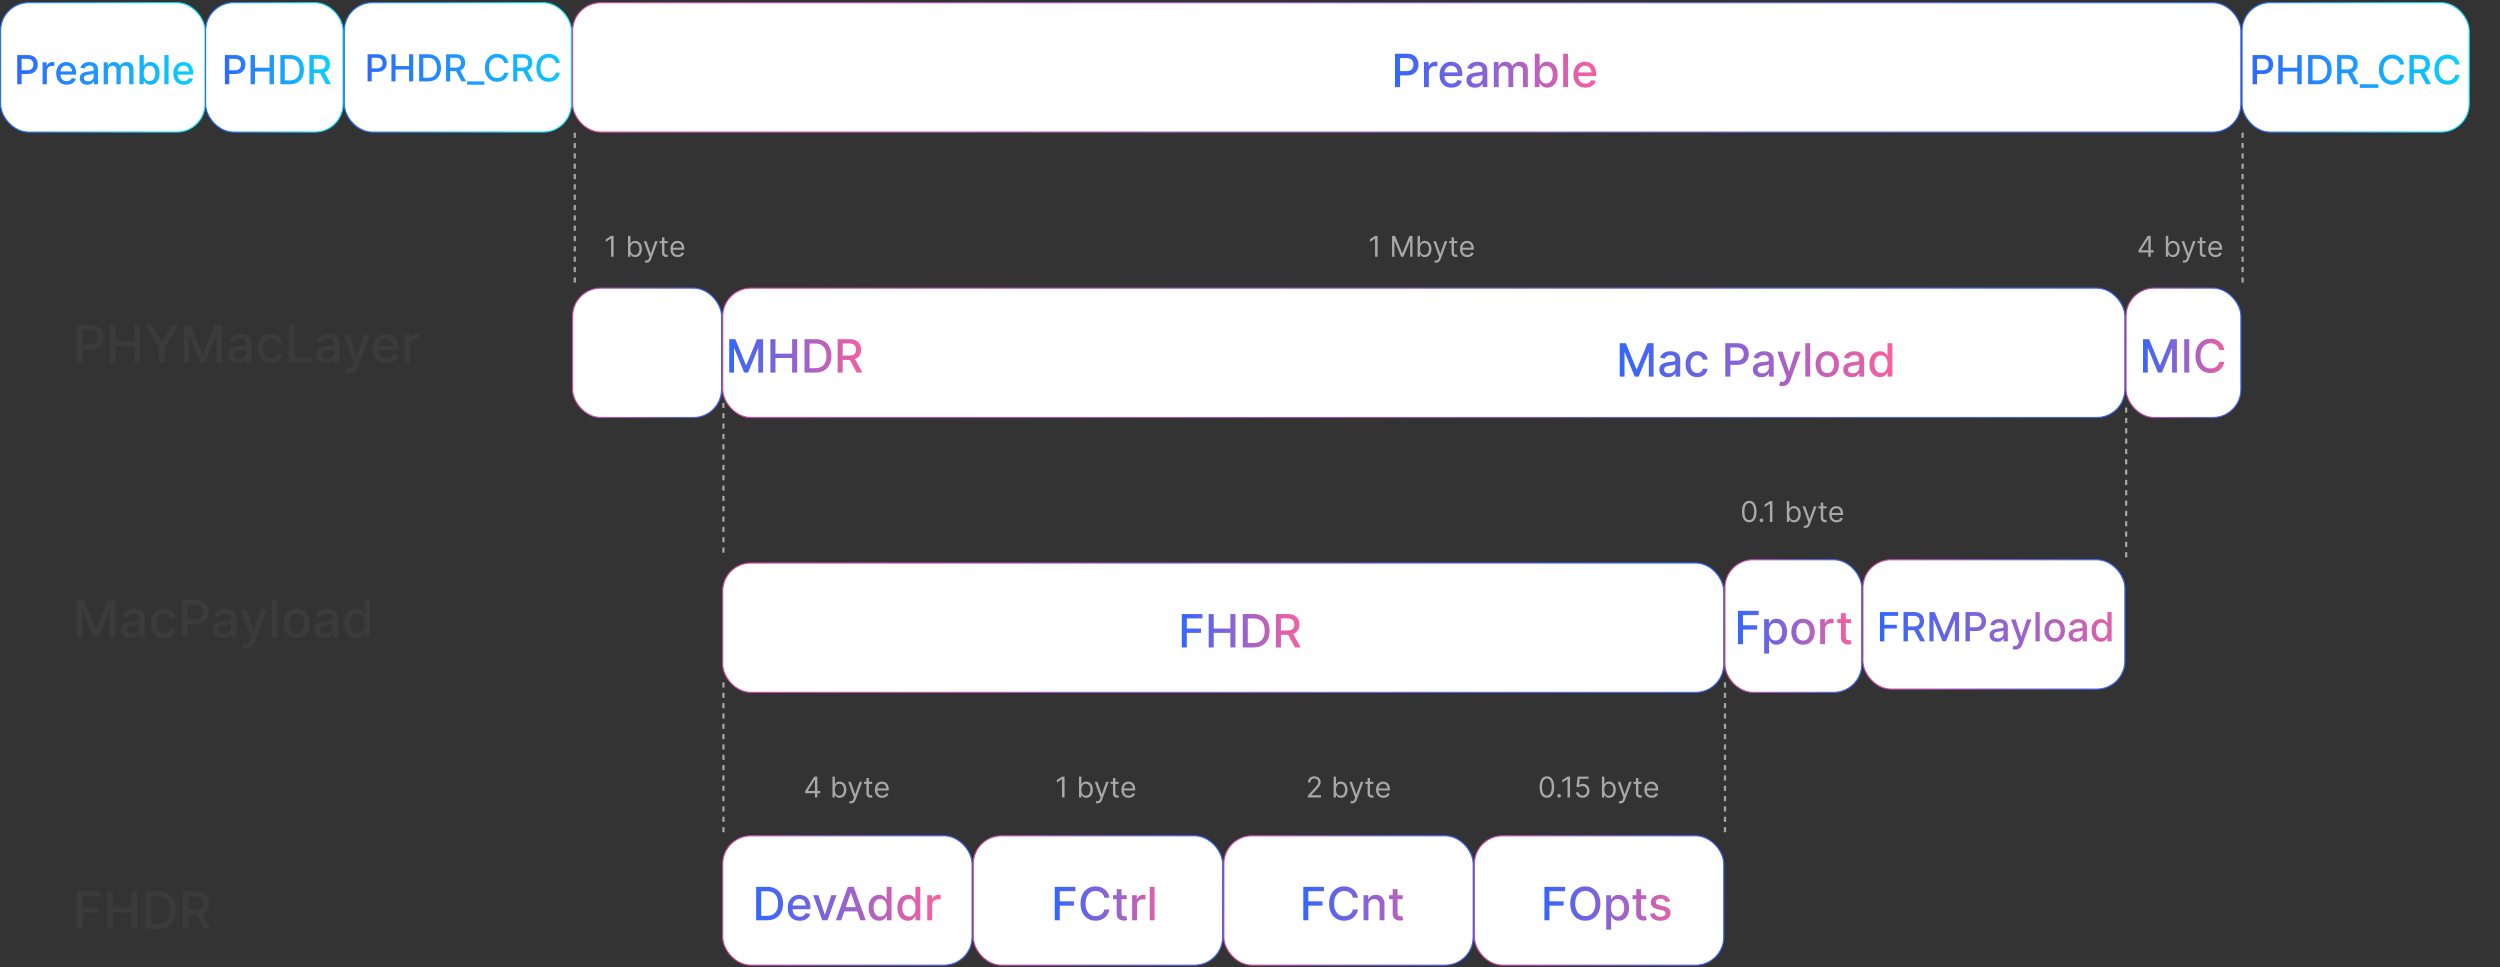
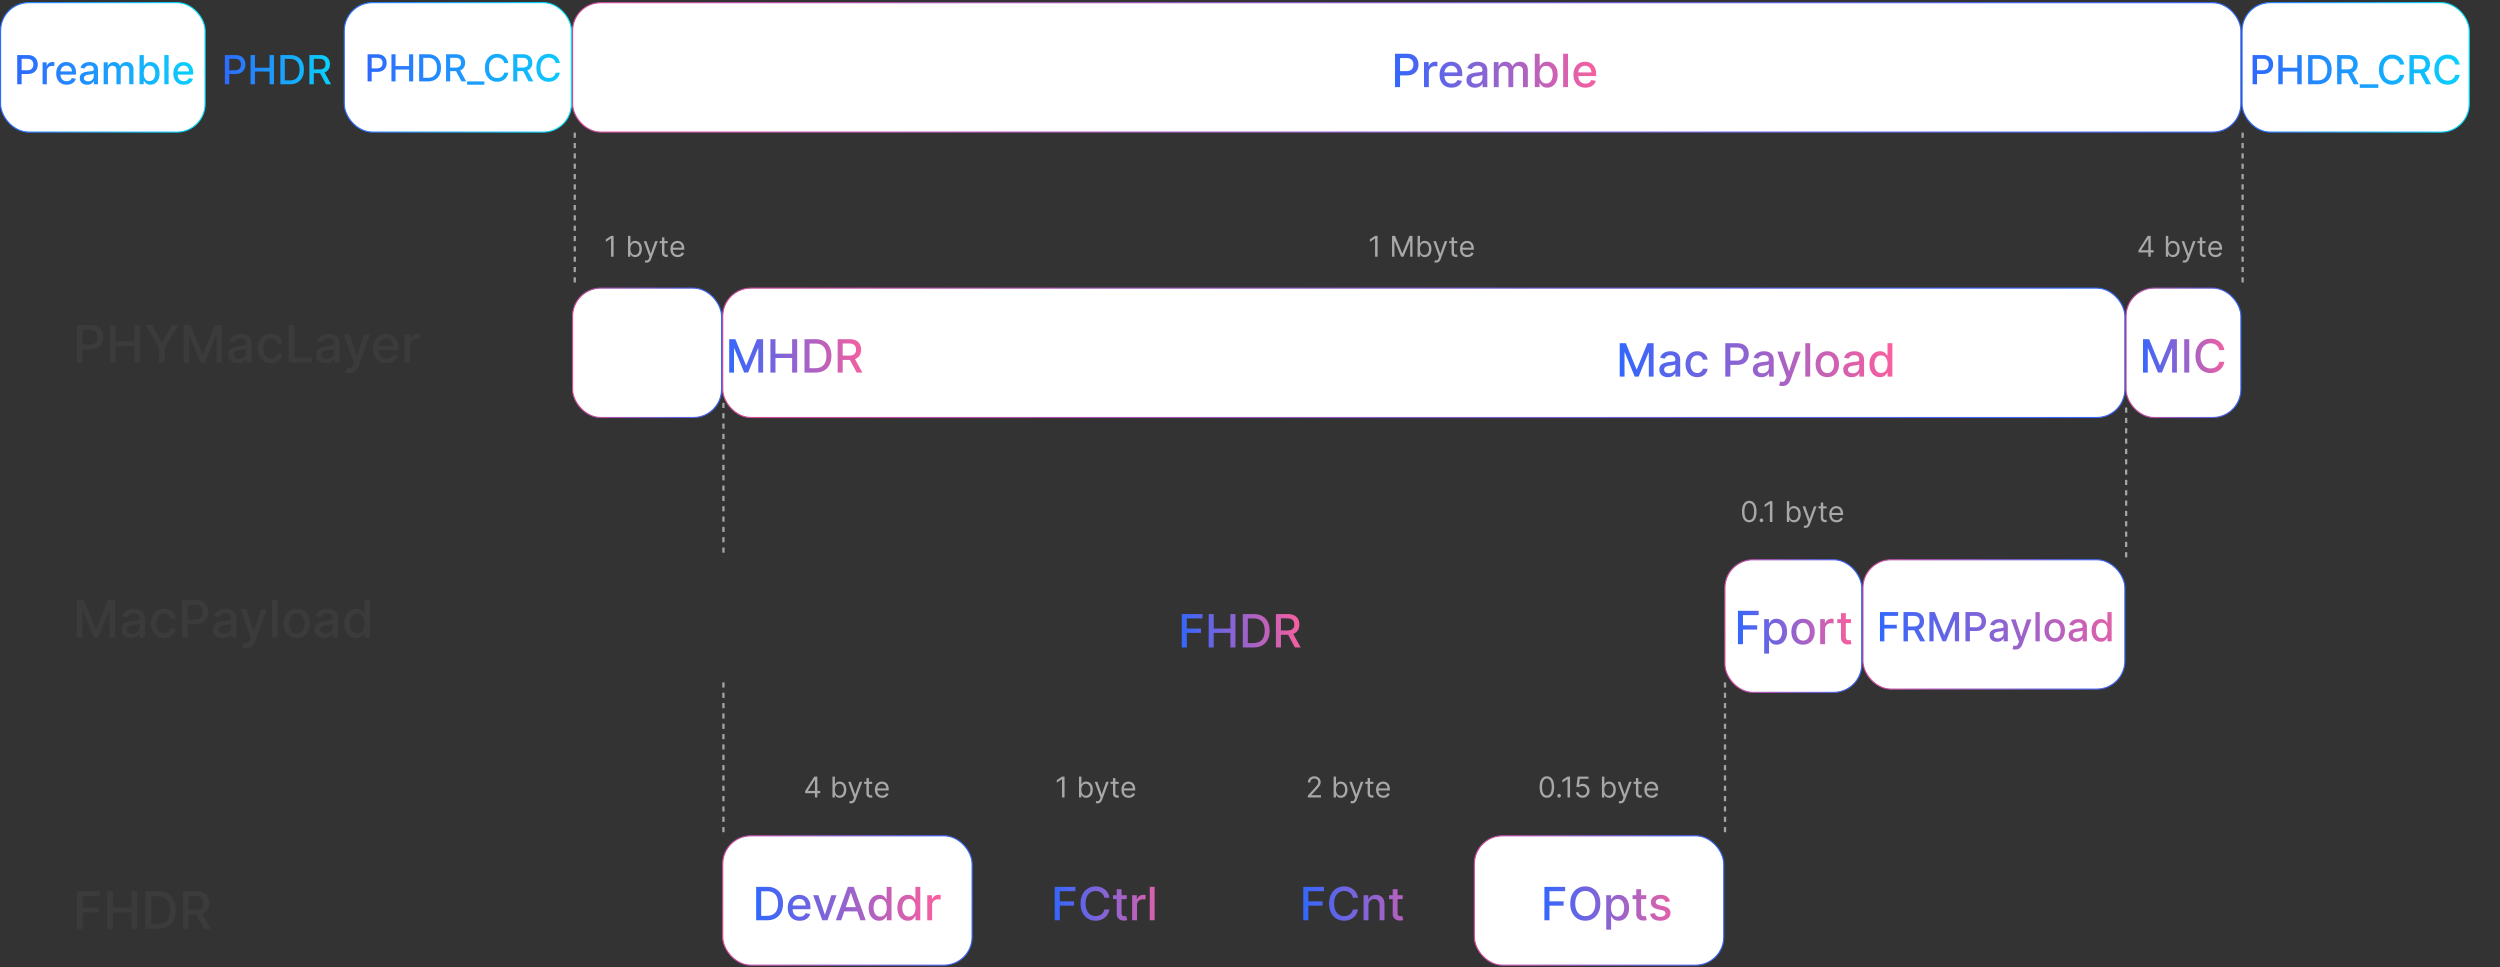
<svg xmlns="http://www.w3.org/2000/svg" width="871" height="337" fill="none">
  <rect width="100%" height="100%" fill="#333333" stroke="none" />
  <g fill="#a8a8a8">
    <path d="M213.77 82.181v7.273h-.881v-6.349h-.042l-1.776 1.179v-.895l1.818-1.207h.881zm5.032 7.273v-7.273h.838v2.685h.071l.256-.362c.111-.149.27-.282.476-.398s.49-.178.845-.178a2.16 2.16 0 0 1 1.214.345c.35.23.624.555.821.977s.294.919.294 1.491-.098 1.078-.294 1.502a2.33 2.33 0 0 1-.817.98c-.348.23-.749.344-1.204.344-.35 0-.631-.058-.842-.174s-.372-.252-.486-.401l-.263-.376h-.099v.838h-.81zm.824-2.727c0 .412.06.775.181 1.09a1.63 1.63 0 0 0 .529.735c.232.177.516.263.852.263.351 0 .643-.092.878-.277s.414-.438.532-.753a2.95 2.95 0 0 0 .181-1.058c0-.384-.059-.729-.177-1.037s-.293-.555-.529-.735-.529-.273-.885-.273c-.34 0-.627.086-.859.259s-.407.41-.526.717-.177.662-.177 1.069zm5.618 4.773a1.81 1.81 0 0 1-.38-.036c-.111-.024-.188-.043-.231-.064l.213-.739c.204.052.384.071.54.057s.295-.084.415-.209.236-.323.338-.6l.156-.426L224.278 84h.909l1.506 4.347h.057L228.255 84h.909l-2.315 6.25a2.36 2.36 0 0 1-.387.7 1.48 1.48 0 0 1-.536.416 1.66 1.66 0 0 1-.682.135zm7.399-7.5v.71h-2.827V84h2.827zm-2.003-1.307h.838v5.199c0 .237.034.414.103.533a.51.51 0 0 0 .27.234 1.08 1.08 0 0 0 .351.057c.093 0 .168-.005.228-.014l.142-.028.17.753c-.057.021-.136.043-.238.064s-.231.035-.387.035a1.68 1.68 0 0 1-.696-.153 1.38 1.38 0 0 1-.561-.465c-.147-.208-.22-.471-.22-.788v-5.426zm5.492 6.875c-.526 0-.979-.116-1.36-.348a2.31 2.31 0 0 1-.878-.98c-.206-.419-.305-.912-.305-1.47s.102-1.051.305-1.477a2.41 2.41 0 0 1 .86-1.002 2.31 2.31 0 0 1 1.292-.362 2.59 2.59 0 0 1 .842.142 2.08 2.08 0 0 1 .756.462c.228.211.409.49.544.838s.202.776.202 1.285v.355h-4.204v-.724h3.352a1.79 1.79 0 0 0-.185-.824 1.39 1.39 0 0 0-.518-.572c-.223-.14-.486-.209-.789-.209a1.51 1.51 0 0 0-.866.248 1.64 1.64 0 0 0-.558.639 1.88 1.88 0 0 0-.195.845v.483c0 .412.071.761.213 1.048a1.51 1.51 0 0 0 .6.65 1.76 1.76 0 0 0 .892.22 1.81 1.81 0 0 0 .596-.092 1.28 1.28 0 0 0 .767-.76l.81.227a1.79 1.79 0 0 1-.43.724c-.201.208-.45.367-.746.483a2.76 2.76 0 0 1-.997.17zm373.309 92.395c-.535 0-.99-.145-1.367-.437s-.664-.718-.863-1.274-.298-1.234-.298-2.025.099-1.457.298-2.013.49-.985.867-1.278a2.16 2.16 0 0 1 1.363-.444c.53 0 .984.148 1.36.444s.668.719.867 1.278.302 1.227.302 2.013-.1 1.466-.298 2.025-.487.981-.863 1.274-.833.437-1.368.437zm0-.781c.531 0 .943-.256 1.236-.767s.441-1.241.441-2.188c0-.629-.068-1.166-.203-1.608s-.324-.78-.575-1.012a1.27 1.27 0 0 0-.899-.348c-.525 0-.936.259-1.232.777s-.444 1.247-.444 2.191c0 .63.067 1.165.199 1.606s.323.775.572 1.004.553.345.905.345zm4.249.739c-.175 0-.325-.063-.451-.189a.61.61 0 0 1-.188-.451c0-.176.063-.325.188-.451a.61.61 0 0 1 .451-.188c.175 0 .326.063.451.188s.189.276.189.451c0 .116-.03.223-.089.32a.68.68 0 0 1-.231.234.61.61 0 0 1-.32.086zm3.817-7.33v7.273h-.881v-6.35h-.042l-1.776 1.179v-.895l1.818-1.207h.881zm5.032 7.273v-7.273h.838v2.685h.071l.256-.363c.111-.149.27-.281.476-.397s.49-.178.845-.178a2.16 2.16 0 0 1 1.214.345 2.28 2.28 0 0 1 .82.976c.197.422.295.919.295 1.492s-.098 1.078-.295 1.502-.468.748-.816.98-.75.344-1.204.344c-.35 0-.631-.058-.842-.174s-.373-.252-.486-.401l-.263-.376h-.099v.838h-.81zm.824-2.728c0 .412.06.776.181 1.091s.297.557.529.735.516.263.852.263c.351 0 .643-.093.877-.277s.415-.438.533-.753a2.95 2.95 0 0 0 .181-1.059c0-.383-.059-.729-.177-1.036a1.6 1.6 0 0 0-.53-.736c-.234-.182-.529-.273-.884-.273-.341 0-.627.086-.859.259s-.407.41-.526.718-.177.661-.177 1.068zm5.618 4.773c-.142 0-.269-.012-.38-.035s-.189-.043-.231-.064l.213-.739c.204.052.383.071.54.057s.294-.084.415-.21.236-.323.338-.6l.156-.426-2.017-5.483h.909l1.506 4.347h.056l1.506-4.347h.909l-2.315 6.25a2.36 2.36 0 0 1-.387.7 1.45 1.45 0 0 1-.537.415 1.65 1.65 0 0 1-.681.135zm7.398-7.5v.71h-2.826v-.71h2.826zm-2.002-1.307h.838v5.199c0 .237.034.415.103.533a.53.53 0 0 0 .27.234c.111.038.228.057.351.057a1.55 1.55 0 0 0 .227-.014l.142-.028.171.752c-.057.022-.136.043-.238.064a1.73 1.73 0 0 1-.387.036 1.68 1.68 0 0 1-.696-.153c-.225-.102-.412-.257-.561-.465s-.22-.471-.22-.788v-5.427zm5.491 6.875c-.525 0-.978-.116-1.36-.348a2.3 2.3 0 0 1-.877-.98c-.206-.419-.305-.911-.305-1.47s.102-1.051.305-1.477.493-.762.86-1.002a2.31 2.31 0 0 1 1.292-.362c.284 0 .565.048.842.142s.529.249.756.462.409.49.544.838.202.776.202 1.285v.356h-4.205v-.725h3.353a1.79 1.79 0 0 0-.185-.824c-.121-.241-.294-.432-.518-.571s-.486-.21-.789-.21a1.5 1.5 0 0 0-.866.249c-.242.163-.428.376-.558.639a1.88 1.88 0 0 0-.195.845v.483c0 .412.071.761.213 1.048a1.53 1.53 0 0 0 .6.649c.256.147.553.221.891.221.221 0 .419-.031.597-.093s.335-.158.465-.284a1.29 1.29 0 0 0 .302-.476l.81.228c-.086.274-.229.516-.43.724s-.45.367-.746.483-.628.17-.998.17zM280.51 276.345v-.724l3.196-5.057h.525v1.122h-.355l-2.415 3.821v.057h4.304v.781h-5.255zm3.423 1.491v-1.711-.338-5.223h.838v7.272h-.838zm6.103 0v-7.272h.839v2.684h.071l.255-.362c.111-.149.27-.282.476-.398s.49-.177.845-.177c.46 0 .864.115 1.215.344a2.29 2.29 0 0 1 .82.977c.197.421.295.918.295 1.491s-.098 1.079-.295 1.502-.469.749-.817.981a2.14 2.14 0 0 1-1.204.344c-.35 0-.63-.058-.841-.174a1.56 1.56 0 0 1-.487-.401l-.262-.377h-.1v.838h-.81zm.824-2.727c0 .412.061.775.181 1.09s.298.558.53.735.516.263.852.263c.35 0 .643-.092.877-.277s.414-.438.533-.753a2.97 2.97 0 0 0 .181-1.058 2.86 2.86 0 0 0-.178-1.037 1.6 1.6 0 0 0-.529-.735c-.234-.182-.529-.273-.884-.273-.341 0-.628.086-.86.259s-.407.409-.525.717-.178.662-.178 1.069zm5.618 4.773c-.142 0-.268-.012-.38-.036s-.188-.042-.231-.064l.213-.738c.204.052.384.071.54.057a.65.65 0 0 0 .416-.21c.123-.123.235-.323.337-.6l.156-.426-2.017-5.483h.909l1.506 4.346h.057l1.506-4.346h.909l-2.316 6.25c-.104.282-.233.515-.387.699a1.45 1.45 0 0 1-.536.416 1.65 1.65 0 0 1-.682.135zm7.399-7.5v.71h-2.827v-.71h2.827zm-2.003-1.307h.838v5.199c0 .237.035.414.103.533a.53.53 0 0 0 .27.234 1.08 1.08 0 0 0 .352.057 1.55 1.55 0 0 0 .227-.014l.142-.029.17.753c-.056.021-.136.043-.237.064a1.74 1.74 0 0 1-.388.035c-.236 0-.468-.05-.696-.152a1.39 1.39 0 0 1-.561-.465c-.146-.209-.22-.472-.22-.789v-5.426zm5.492 6.875c-.526 0-.979-.116-1.36-.348s-.671-.561-.877-.98-.306-.912-.306-1.47.102-1.051.306-1.478a2.41 2.41 0 0 1 .859-1.001c.369-.241.8-.362 1.293-.362.284 0 .564.047.841.142s.53.248.757.462.408.49.543.838.203.776.203 1.285v.355h-4.205v-.724h3.352c0-.308-.061-.583-.184-.824s-.294-.432-.519-.572-.485-.209-.788-.209a1.51 1.51 0 0 0-.867.248c-.241.164-.427.377-.557.639a1.88 1.88 0 0 0-.196.846v.483c0 .412.071.761.214 1.047s.344.501.6.65.552.22.891.22c.22 0 .419-.031.597-.092a1.28 1.28 0 0 0 .465-.284 1.3 1.3 0 0 0 .302-.476l.809.227c-.085.275-.228.516-.429.725a2.1 2.1 0 0 1-.746.483c-.296.113-.629.17-.998.17zm63.526-7.386v7.272h-.881v-6.349h-.042l-1.776 1.179v-.895l1.818-1.207h.881zm5.032 7.272v-7.272h.838v2.684h.071l.256-.362c.111-.149.27-.282.476-.398s.49-.177.845-.177c.459 0 .864.115 1.214.344s.624.555.821.977.294.918.294 1.491-.098 1.079-.294 1.502-.469.749-.817.981a2.14 2.14 0 0 1-1.204.344c-.35 0-.631-.058-.841-.174a1.56 1.56 0 0 1-.487-.401l-.263-.377h-.099v.838h-.81zm.824-2.727c0 .412.06.775.181 1.09a1.63 1.63 0 0 0 .529.735c.232.177.516.263.853.263.35 0 .642-.092.877-.277s.414-.438.532-.753.181-.67.181-1.058a2.88 2.88 0 0 0-.177-1.037c-.116-.31-.293-.555-.529-.735s-.529-.273-.884-.273c-.341 0-.628.086-.86.259s-.407.409-.525.717-.178.662-.178 1.069zm5.618 4.773a1.81 1.81 0 0 1-.38-.036c-.111-.021-.188-.042-.231-.064l.213-.738c.204.052.384.071.54.057s.295-.084.415-.21.236-.323.338-.6l.156-.426-2.017-5.483h.909l1.506 4.346h.057l1.505-4.346h.909l-2.315 6.25c-.104.282-.233.515-.387.699a1.49 1.49 0 0 1-.536.416 1.66 1.66 0 0 1-.682.135zm7.399-7.5v.71h-2.827v-.71h2.827zm-2.003-1.307h.838v5.199c0 .237.034.414.103.533a.53.53 0 0 0 .27.234c.111.038.228.057.351.057.093 0 .168-.005.228-.014l.142-.029.17.753c-.057.021-.136.043-.238.064s-.231.035-.387.035a1.68 1.68 0 0 1-.696-.152c-.225-.102-.412-.257-.561-.465s-.22-.472-.22-.789v-5.426zm5.492 6.875c-.526 0-.979-.116-1.36-.348a2.31 2.31 0 0 1-.878-.98c-.206-.419-.305-.912-.305-1.47s.102-1.051.305-1.478.493-.762.86-1.001a2.31 2.31 0 0 1 1.292-.362c.285 0 .565.047.842.142s.529.248.756.462a2.24 2.24 0 0 1 .544.838c.135.348.202.776.202 1.285v.355h-4.204v-.724h3.352c0-.308-.062-.583-.185-.824a1.41 1.41 0 0 0-.518-.572 1.46 1.46 0 0 0-.789-.209 1.51 1.51 0 0 0-.866.248c-.241.164-.427.377-.558.639s-.195.545-.195.846v.483c0 .412.071.761.213 1.047s.345.501.6.65.553.22.892.22c.22 0 .419-.031.596-.092a1.28 1.28 0 0 0 .465-.284c.131-.128.231-.287.302-.476l.81.227a1.79 1.79 0 0 1-.43.725c-.201.206-.45.367-.745.483s-.629.17-.998.17zm62.395-.114v-.639l2.4-2.628.696-.802c.183-.23.318-.445.405-.646a1.57 1.57 0 0 0 .135-.64c0-.255-.061-.477-.184-.664a1.2 1.2 0 0 0-.498-.433c-.21-.102-.447-.153-.71-.153-.279 0-.523.058-.731.174s-.366.274-.48.48a1.47 1.47 0 0 0-.167.724h-.838c0-.426.098-.8.295-1.122a2.05 2.05 0 0 1 .803-.753c.339-.18.723-.27 1.147-.27s.803.09 1.132.27.587.423.775.728.28.645.28 1.019c0 .268-.048.529-.146.785s-.26.536-.497.849a15.15 15.15 0 0 1-.976 1.136l-1.634 1.747v.057h3.381v.781h-4.588zm8.995 0v-7.272h.838v2.684h.071l.256-.362c.111-.149.27-.282.475-.398s.491-.177.846-.177c.459 0 .864.115 1.214.344s.624.555.82.977.295.918.295 1.491-.098 1.079-.295 1.502a2.32 2.32 0 0 1-.816.981c-.348.229-.75.344-1.204.344-.351 0-.631-.058-.842-.174s-.373-.252-.486-.401l-.263-.377h-.099v.838h-.81zm.824-2.727c0 .412.06.775.181 1.09a1.63 1.63 0 0 0 .529.735c.232.177.516.263.852.263.351 0 .643-.092.877-.277a1.7 1.7 0 0 0 .533-.753c.118-.315.181-.67.181-1.058a2.88 2.88 0 0 0-.177-1.037c-.116-.31-.293-.555-.53-.735s-.529-.273-.884-.273c-.341 0-.627.086-.859.259s-.407.409-.526.717a2.96 2.96 0 0 0-.177 1.069zm5.618 4.773a1.81 1.81 0 0 1-.38-.036c-.112-.021-.189-.042-.231-.064l.213-.738a1.62 1.62 0 0 0 .54.057.65.65 0 0 0 .415-.21c.123-.123.236-.323.338-.6l.156-.426-2.017-5.483h.909l1.505 4.346h.057l1.506-4.346h.909l-2.315 6.25c-.104.282-.233.515-.387.699s-.333.326-.537.416a1.65 1.65 0 0 1-.681.135zm7.398-7.5v.71h-2.826v-.71h2.826zm-2.002-1.307h.838v5.199c0 .237.034.414.103.533a.53.53 0 0 0 .27.234c.111.038.228.057.351.057a1.55 1.55 0 0 0 .227-.014l.142-.029.171.753c-.057.021-.136.043-.238.064s-.231.035-.387.035a1.68 1.68 0 0 1-.696-.152c-.225-.102-.412-.257-.561-.465s-.22-.472-.22-.789v-5.426zm5.491 6.875c-.525 0-.979-.116-1.36-.348s-.671-.561-.877-.98-.305-.912-.305-1.47.102-1.051.305-1.478.493-.762.86-1.001a2.31 2.31 0 0 1 1.292-.362 2.58 2.58 0 0 1 .842.142c.277.095.529.248.756.462a2.24 2.24 0 0 1 .544.838c.135.348.202.776.202 1.285v.355h-4.205v-.724h3.353c0-.308-.062-.583-.185-.824s-.294-.432-.518-.572a1.46 1.46 0 0 0-.789-.209c-.334 0-.622.083-.866.248a1.64 1.64 0 0 0-.558.639c-.13.263-.195.545-.195.846v.483c0 .412.071.761.213 1.047a1.51 1.51 0 0 0 .6.65c.256.149.553.22.891.22a1.83 1.83 0 0 0 .597-.092 1.28 1.28 0 0 0 .465-.284 1.3 1.3 0 0 0 .302-.476l.81.227a1.81 1.81 0 0 1-.43.725c-.201.206-.45.367-.746.483s-.628.17-.998.17z" />
    <path d="M538.938 277.936c-.536 0-.991-.146-1.368-.437s-.664-.718-.863-1.275-.298-1.233-.298-2.024.1-1.457.298-2.013.49-.985.867-1.279.833-.444 1.364-.444.983.148 1.36.444.667.72.866 1.279.302 1.227.302 2.013-.1 1.465-.298 2.024-.487.982-.863 1.275-.832.437-1.367.437zm0-.781c.53 0 .942-.256 1.235-.767s.441-1.241.441-2.188c0-.63-.068-1.166-.203-1.609s-.324-.78-.575-1.012a1.27 1.27 0 0 0-.898-.348c-.526 0-.937.26-1.233.778s-.444 1.246-.444 2.191c0 .63.067 1.165.199 1.605s.323.776.572 1.005.553.345.906.345zm4.248.738c-.175 0-.325-.062-.451-.188s-.188-.276-.188-.451.063-.325.188-.451a.61.61 0 0 1 .451-.188c.175 0 .326.063.451.188s.189.276.189.451c0 .116-.03.223-.089.32a.68.68 0 0 1-.231.234c-.097.059-.201.085-.32.085zm3.817-7.329v7.272h-.881v-6.349h-.042l-1.776 1.179v-.895l1.818-1.207h.881zm4.364 7.372a2.49 2.49 0 0 1-1.125-.249 2.08 2.08 0 0 1-.803-.682c-.201-.288-.311-.617-.33-.987h.852c.033.329.182.602.448.817a1.49 1.49 0 0 0 .958.32 1.51 1.51 0 0 0 .796-.21c.234-.14.418-.331.55-.575a1.71 1.71 0 0 0 .203-.835c0-.317-.07-.6-.21-.848a1.58 1.58 0 0 0-.568-.593c-.241-.144-.517-.218-.827-.221a2.29 2.29 0 0 0-.686.103c-.234.069-.427.158-.579.267l-.824-.1.441-3.579h3.778v.781h-3.04l-.255 2.145h.042a1.9 1.9 0 0 1 .561-.295c.225-.078.46-.117.704-.117.445 0 .841.106 1.189.32a2.27 2.27 0 0 1 .824.866c.199.367.302.786.302 1.257 0 .464-.104.878-.313 1.243a2.28 2.28 0 0 1-.852.859c-.362.209-.774.313-1.236.313zm6.752-.1v-7.272h.838v2.684h.071l.256-.362c.111-.149.27-.282.476-.398s.49-.177.845-.177c.459 0 .864.115 1.214.344s.624.555.821.977.294.918.294 1.491-.098 1.079-.294 1.502-.469.749-.817.981a2.14 2.14 0 0 1-1.204.344c-.35 0-.631-.058-.842-.174s-.373-.252-.486-.401l-.263-.377h-.099v.838h-.81zm.824-2.727c0 .412.06.775.181 1.09a1.63 1.63 0 0 0 .529.735c.232.177.516.263.852.263.351 0 .643-.092.877-.277a1.7 1.7 0 0 0 .533-.753c.118-.315.181-.67.181-1.058a2.88 2.88 0 0 0-.177-1.037c-.116-.31-.293-.555-.529-.735s-.53-.273-.885-.273c-.341 0-.627.086-.859.259s-.407.409-.526.717a2.96 2.96 0 0 0-.177 1.069zm5.618 4.773a1.81 1.81 0 0 1-.38-.036.95.95 0 0 1-.231-.064l.213-.738c.204.052.384.071.54.057s.295-.084.415-.21.236-.323.338-.6l.156-.426-2.017-5.483h.909l1.506 4.346h.056l1.506-4.346h.909l-2.315 6.25c-.104.282-.233.515-.387.699a1.49 1.49 0 0 1-.536.416 1.66 1.66 0 0 1-.682.135zm7.399-7.5v.71h-2.827v-.71h2.827zm-2.003-1.307h.838v5.199c0 .237.034.414.103.533a.53.53 0 0 0 .27.234c.111.038.228.057.351.057a1.54 1.54 0 0 0 .227-.014l.142-.029.171.753c-.057.021-.136.043-.238.064s-.231.035-.387.035a1.68 1.68 0 0 1-.696-.152c-.225-.102-.412-.257-.561-.465s-.22-.472-.22-.789v-5.426zm5.492 6.875c-.526 0-.979-.116-1.361-.348a2.3 2.3 0 0 1-.877-.98c-.206-.419-.305-.912-.305-1.47s.102-1.051.305-1.478.493-.762.86-1.001a2.31 2.31 0 0 1 1.292-.362 2.58 2.58 0 0 1 .842.142c.277.095.529.248.756.462a2.24 2.24 0 0 1 .544.838c.135.348.202.776.202 1.285v.355h-4.205v-.724h3.353c0-.308-.062-.583-.185-.824a1.39 1.39 0 0 0-.518-.572 1.46 1.46 0 0 0-.789-.209c-.334 0-.622.083-.866.248a1.64 1.64 0 0 0-.558.639c-.13.263-.195.545-.195.846v.483c0 .412.071.761.213 1.047a1.51 1.51 0 0 0 .6.65c.256.149.553.22.892.22.22 0 .419-.031.596-.092a1.28 1.28 0 0 0 .465-.284c.131-.128.231-.287.302-.476l.81.227a1.8 1.8 0 0 1-.43.725c-.201.206-.45.367-.746.483s-.628.17-.997.17zM745.05 87.962v-.724l3.196-5.057h.526v1.122h-.355l-2.415 3.821v.057h4.304v.781h-5.256zm3.424 1.492v-1.712-.337-5.224h.838v7.273h-.838zm6.103 0v-7.273h.838v2.685h.071l.256-.362c.111-.149.27-.282.476-.398s.49-.178.845-.178a2.16 2.16 0 0 1 1.214.345c.35.23.624.555.821.977s.295.919.295 1.491-.099 1.078-.295 1.502a2.33 2.33 0 0 1-.817.98c-.348.23-.749.344-1.204.344-.35 0-.631-.058-.841-.174s-.373-.252-.487-.401l-.263-.376h-.099v.838h-.81zm.824-2.727c0 .412.06.775.181 1.09a1.63 1.63 0 0 0 .529.735c.232.177.516.263.853.263.35 0 .642-.092.877-.277s.414-.438.532-.753a2.95 2.95 0 0 0 .181-1.058c0-.384-.059-.729-.177-1.037a1.6 1.6 0 0 0-.529-.735c-.235-.182-.529-.273-.884-.273-.341 0-.628.086-.86.259s-.407.41-.525.717-.178.662-.178 1.069zm5.618 4.773a1.81 1.81 0 0 1-.38-.036c-.111-.024-.188-.043-.231-.064l.213-.739c.204.052.384.071.54.057a.65.65 0 0 0 .416-.209c.123-.123.235-.323.337-.6l.156-.426L760.053 84h.909l1.506 4.347h.057L764.03 84h.909l-2.315 6.25a2.36 2.36 0 0 1-.387.7 1.48 1.48 0 0 1-.536.416 1.66 1.66 0 0 1-.682.135zm7.399-7.5v.71h-2.827V84h2.827zm-2.003-1.307h.838v5.199c0 .237.034.414.103.533a.51.51 0 0 0 .27.234 1.08 1.08 0 0 0 .351.057c.093 0 .169-.005.228-.014l.142-.028.17.753c-.057.021-.136.043-.238.064s-.231.035-.387.035a1.68 1.68 0 0 1-.696-.153 1.38 1.38 0 0 1-.561-.465c-.147-.208-.22-.471-.22-.788v-5.426zm5.492 6.875c-.526 0-.979-.116-1.36-.348s-.671-.561-.877-.98-.306-.912-.306-1.47.102-1.051.306-1.477.492-.762.859-1.002.8-.362 1.293-.362c.284 0 .564.047.841.142a2.1 2.1 0 0 1 .757.462c.228.213.408.49.543.838s.202.776.202 1.285v.355h-4.204v-.724h3.352a1.79 1.79 0 0 0-.185-.824c-.12-.242-.293-.432-.518-.572s-.485-.209-.788-.209a1.51 1.51 0 0 0-.867.248 1.63 1.63 0 0 0-.557.639 1.87 1.87 0 0 0-.196.845v.483c0 .412.071.761.213 1.048a1.51 1.51 0 0 0 .6.65 1.76 1.76 0 0 0 .892.22 1.81 1.81 0 0 0 .596-.092 1.29 1.29 0 0 0 .466-.284c.13-.128.23-.287.301-.476l.81.227a1.78 1.78 0 0 1-.43.724 2.07 2.07 0 0 1-.745.483c-.296.116-.629.17-.998.17zm-291.945-7.387v7.273h-.88v-6.349h-.043l-1.776 1.179v-.895l1.819-1.207h.88zm5.032 0h1.051l2.472 6.037h.085l2.472-6.037h1.051v7.273h-.824v-5.526h-.071l-2.273 5.526h-.795l-2.273-5.526h-.071v5.526h-.824v-7.273zm8.897 7.273v-7.273h.838v2.685h.071l.255-.362a1.51 1.51 0 0 1 .476-.398c.206-.116.49-.178.845-.178.46 0 .865.115 1.215.345a2.29 2.29 0 0 1 .82.977c.197.421.295.919.295 1.491s-.098 1.078-.295 1.502a2.32 2.32 0 0 1-.816.98c-.348.23-.75.344-1.204.344-.351 0-.631-.058-.842-.174s-.373-.252-.486-.401l-.263-.376h-.1v.838h-.809zm.824-2.727c0 .412.06.775.181 1.09a1.64 1.64 0 0 0 .529.735c.232.175.516.263.852.263.35 0 .643-.092.877-.277s.414-.438.533-.753a2.95 2.95 0 0 0 .181-1.058c0-.384-.059-.729-.178-1.037a1.6 1.6 0 0 0-.529-.735c-.234-.182-.529-.273-.884-.273-.341 0-.627.086-.859.259a1.57 1.57 0 0 0-.526.717c-.118.307-.177.662-.177 1.069zm5.617 4.773a1.84 1.84 0 0 1-.38-.036c-.111-.021-.188-.043-.23-.064l.213-.739c.203.052.383.071.539.057a.65.65 0 0 0 .416-.209c.121-.125.236-.323.337-.6l.157-.426L499.367 84h.909l1.505 4.347h.057L503.344 84h.909l-2.315 6.25a2.38 2.38 0 0 1-.388.7 1.44 1.44 0 0 1-.536.416 1.65 1.65 0 0 1-.682.135zm7.399-7.5v.71h-2.826V84h2.826zm-2.003-1.307h.838v5.199c0 .237.035.414.103.533s.161.194.27.234a1.09 1.09 0 0 0 .352.057 1.49 1.49 0 0 0 .227-.014l.142-.028.171.753c-.057.021-.136.043-.238.064s-.231.035-.387.035a1.68 1.68 0 0 1-.696-.153 1.38 1.38 0 0 1-.561-.465c-.147-.208-.221-.471-.221-.788v-5.426zm5.492 6.875c-.525 0-.979-.116-1.36-.348s-.671-.561-.877-.98-.305-.912-.305-1.47.101-1.051.305-1.477.492-.762.859-1.002.801-.362 1.293-.362a2.59 2.59 0 0 1 .842.142 2.08 2.08 0 0 1 .756.462c.227.211.408.49.543.838s.203.776.203 1.285v.355h-4.205v-.724h3.352a1.79 1.79 0 0 0-.184-.824c-.121-.242-.294-.432-.519-.572s-.485-.209-.788-.209a1.5 1.5 0 0 0-.866.248 1.63 1.63 0 0 0-.558.639 1.88 1.88 0 0 0-.195.845v.483c0 .412.071.761.213 1.048s.344.501.6.65a1.76 1.76 0 0 0 .891.22 1.82 1.82 0 0 0 .597-.092 1.28 1.28 0 0 0 .465-.284c.13-.125.231-.287.302-.476l.81.227a1.8 1.8 0 0 1-.43.724c-.201.208-.45.367-.746.483s-.628.17-.998.17z" />
  </g>
  <path d="M26.795 126.312v-13.091h4.666c1.019 0 1.862.186 2.531.556s1.17.878 1.502 1.522c.332.639.499 1.359.499 2.16s-.168 1.53-.505 2.174-.835 1.146-1.508 1.521-1.511.556-2.525.556h-3.209v-1.675h3.03c.643 0 1.166-.111 1.566-.332s.695-.533.882-.921.281-.828.281-1.323-.094-.933-.281-1.316-.484-.684-.889-.902-.929-.326-1.585-.326h-2.48v11.397h-1.975zm11.514 0v-13.091h1.975v5.689h6.526v-5.689h1.982v13.091H46.81v-5.708h-6.526v5.708h-1.975zm12.349-13.091h2.244l3.42 5.951h.141l3.42-5.951h2.244l-4.749 7.952v5.139h-1.969v-5.139l-4.749-7.952zm13.332 0h2.397l4.168 10.176h.153l4.168-10.176h2.397v13.091h-1.879v-9.473h-.121l-3.861 9.454h-1.56l-3.861-9.46h-.121v9.479h-1.88v-13.091zm18.858 13.309c-.622 0-1.185-.115-1.687-.346a2.84 2.84 0 0 1-1.195-1.016c-.29-.443-.435-.986-.435-1.63 0-.554.107-1.01.32-1.368a2.36 2.36 0 0 1 .863-.85c.362-.209.767-.366 1.214-.473a12.34 12.34 0 0 1 1.368-.243l1.432-.166c.366-.047.633-.121.799-.224s.249-.268.249-.498v-.045c0-.558-.158-.991-.473-1.298s-.775-.46-1.393-.46c-.644 0-1.151.143-1.521.428s-.62.595-.761.94l-1.796-.409c.213-.597.524-1.078.933-1.445a3.79 3.79 0 0 1 1.425-.805 5.55 5.55 0 0 1 1.694-.256 5.96 5.96 0 0 1 1.246.141 3.66 3.66 0 0 1 1.24.498c.384.242.705.591.952 1.042s.371 1.029.371 1.745v6.52h-1.866v-1.342h-.077a2.73 2.73 0 0 1-.556.729c-.247.238-.565.436-.952.594s-.852.237-1.394.237zm.415-1.535c.528 0 .98-.104 1.355-.313a2.22 2.22 0 0 0 .863-.818 2.12 2.12 0 0 0 .3-1.093v-1.266c-.068.069-.2.133-.396.192a5.88 5.88 0 0 1-.658.147l-.722.109-.588.077c-.371.046-.71.125-1.016.236s-.546.271-.729.479-.269.478-.269.819c0 .473.175.831.524 1.074s.795.357 1.336.357zm11.111 1.515c-.95 0-1.769-.215-2.455-.645a4.28 4.28 0 0 1-1.572-1.796c-.367-.763-.55-1.637-.55-2.621 0-.997.188-1.877.563-2.64s.903-1.366 1.585-1.796 1.485-.646 2.41-.646c.746 0 1.41.139 1.994.416s1.055.656 1.413 1.15.578 1.072.646 1.733h-1.86c-.102-.461-.337-.857-.703-1.189s-.848-.499-1.457-.499c-.533 0-.999.141-1.4.422s-.705.673-.927 1.189-.332 1.116-.332 1.815c0 .716.109 1.334.326 1.854s.524.922.921 1.208.871.428 1.413.428c.362 0 .69-.066.984-.198a2 2 0 0 0 .748-.582c.204-.251.347-.554.428-.907h1.86c-.068.635-.275 1.201-.62 1.7a3.56 3.56 0 0 1-1.387 1.176c-.575.286-1.251.428-2.026.428zm6.23-.198v-13.091h1.975v11.391h5.932v1.7h-7.907zm12.864.218c-.622 0-1.184-.115-1.687-.346a2.84 2.84 0 0 1-1.196-1.016c-.289-.443-.434-.986-.434-1.63 0-.554.106-1.01.319-1.368a2.36 2.36 0 0 1 .863-.85 4.51 4.51 0 0 1 1.215-.473c.447-.106.903-.187 1.368-.243l1.431-.166c.367-.047.633-.121.799-.224s.25-.268.25-.498v-.045c0-.558-.158-.991-.473-1.298s-.776-.46-1.394-.46c-.643 0-1.15.143-1.521.428s-.62.595-.761.94l-1.796-.409c.213-.597.524-1.078.933-1.445a3.8 3.8 0 0 1 1.426-.805c.537-.171 1.101-.256 1.694-.256.392 0 .807.047 1.246.141.443.089.857.256 1.24.498.388.243.705.591.953 1.042s.37 1.029.37 1.745v6.52h-1.866v-1.342h-.077a2.72 2.72 0 0 1-.556.729c-.247.238-.565.436-.952.594s-.853.237-1.394.237zm.416-1.535c.528 0 .98-.104 1.355-.313a2.22 2.22 0 0 0 .863-.818c.196-.337.3-.705.3-1.093v-1.266c-.068.069-.2.133-.396.192s-.411.105-.659.147l-.722.109-.588.077a4.67 4.67 0 0 0-1.016.236 1.75 1.75 0 0 0-.729.479c-.179.205-.268.478-.268.819 0 .473.174.831.524 1.074s.794.357 1.336.357zm7.832 4.999c-.286 0-.546-.023-.78-.07s-.409-.09-.524-.141l.46-1.566c.349.094.66.134.933.122a1.12 1.12 0 0 0 .722-.307c.213-.192.401-.505.563-.94l.236-.652-3.592-9.946h2.045l2.487 7.619h.102l2.487-7.619h2.052l-4.047 11.129c-.187.511-.426.944-.715 1.297a2.78 2.78 0 0 1-1.036.806c-.401.179-.865.268-1.393.268zm12.884-3.484c-.967 0-1.8-.206-2.499-.62s-1.232-1.003-1.611-1.757-.562-1.647-.562-2.666c0-1.006.187-1.892.562-2.659s.908-1.366 1.585-1.796 1.479-.646 2.391-.646a4.82 4.82 0 0 1 1.611.275c.52.183.986.471 1.4.863s.739.901.978 1.528.358 1.378.358 2.269v.677h-7.805v-1.431h5.932c0-.503-.102-.949-.307-1.336s-.492-.701-.863-.927-.797-.339-1.291-.339c-.537 0-1.006.132-1.406.396a2.66 2.66 0 0 0-.921 1.023c-.217.422-.319.872-.319 1.362v1.118c0 .656.115 1.215.345 1.675a2.47 2.47 0 0 0 .978 1.055c.418.243.905.358 1.463.358.363 0 .693-.052.991-.154a2.13 2.13 0 0 0 .774-.473c.217-.209.383-.466.498-.773l1.809.326c-.145.532-.405.999-.78 1.4s-.837.705-1.399.926-1.196.326-1.912.326zm6.333-.198v-9.818h1.848v1.56h.102c.179-.529.494-.944.946-1.247s.971-.46 1.547-.46l.422.013.389.032v1.828a3.36 3.36 0 0 0-.409-.07 3.88 3.88 0 0 0-.588-.045c-.451 0-.854.096-1.208.288s-.626.449-.831.786c-.204.332-.307.711-.307 1.138v5.995h-1.911zM26.795 208.986h2.397l4.168 10.176h.153l4.168-10.176h2.397v13.091h-1.879v-9.473h-.121l-3.861 9.453h-1.56l-3.861-9.46h-.122v9.48h-1.879v-13.091zm18.858 13.308a4.01 4.01 0 0 1-1.687-.345 2.84 2.84 0 0 1-1.195-1.017c-.294-.444-.435-.986-.435-1.63 0-.554.107-1.01.32-1.368a2.36 2.36 0 0 1 .863-.85 4.55 4.55 0 0 1 1.215-.473c.447-.106.903-.187 1.368-.243l1.432-.166c.367-.047.633-.121.799-.223s.249-.269.249-.499v-.045c0-.558-.158-.991-.473-1.297s-.776-.461-1.393-.461c-.644 0-1.151.143-1.521.429s-.62.594-.761.939l-1.796-.409c.213-.596.524-1.078.933-1.444a3.78 3.78 0 0 1 1.425-.806 5.58 5.58 0 0 1 1.694-.255c.392 0 .808.046 1.246.14a3.66 3.66 0 0 1 1.24.499c.388.243.705.59.952 1.042s.371 1.029.371 1.745v6.52h-1.866v-1.343h-.077a2.73 2.73 0 0 1-.556.729c-.247.239-.565.437-.952.594s-.852.237-1.394.237zm.416-1.534c.528 0 .98-.105 1.355-.313s.667-.482.863-.819a2.12 2.12 0 0 0 .3-1.093v-1.265c-.068.068-.2.132-.396.191a5.46 5.46 0 0 1-.658.147l-.722.109-.588.077a4.79 4.79 0 0 0-1.016.236c-.307.11-.545.271-.729.48s-.269.477-.269.818c0 .473.175.831.524 1.074s.795.358 1.336.358zm11.111 1.515c-.95 0-1.768-.216-2.455-.646s-1.206-1.033-1.572-1.796-.55-1.636-.55-2.621c0-.997.188-1.877.563-2.64s.903-1.365 1.585-1.796 1.485-.645 2.41-.645c.746 0 1.41.138 1.994.415s1.055.656 1.413 1.151.577 1.071.646 1.732h-1.86a2.23 2.23 0 0 0-.703-1.189c-.366-.332-.848-.499-1.457-.499-.533 0-.999.141-1.4.422s-.705.673-.927 1.189-.332 1.117-.332 1.815c0 .716.109 1.334.326 1.854s.524.923.921 1.208.871.429 1.413.429c.362 0 .69-.067.984-.199a2.01 2.01 0 0 0 .748-.581 2.19 2.19 0 0 0 .428-.908h1.86a3.61 3.61 0 0 1-.62 1.7 3.56 3.56 0 0 1-1.387 1.176c-.575.286-1.251.429-2.026.429zm6.231-.198v-13.091h4.666c1.018 0 1.862.185 2.531.556a3.61 3.61 0 0 1 1.502 1.521c.332.639.499 1.359.499 2.161s-.168 1.529-.505 2.173-.835 1.146-1.509 1.521-1.511.556-2.525.556h-3.209V215.8h3.03c.644 0 1.166-.111 1.566-.333a2.09 2.09 0 0 0 .882-.92c.188-.388.281-.829.281-1.323s-.094-.934-.281-1.317-.484-.684-.888-.901-.929-.326-1.585-.326h-2.48v11.397H63.41zm14.13.217a4.01 4.01 0 0 1-1.687-.345 2.84 2.84 0 0 1-1.195-1.017c-.294-.444-.435-.986-.435-1.63 0-.554.107-1.01.32-1.368a2.36 2.36 0 0 1 .863-.85 4.51 4.51 0 0 1 1.215-.473 12.11 12.11 0 0 1 1.368-.243l1.432-.166c.366-.047.633-.121.799-.223s.249-.269.249-.499v-.045c0-.558-.158-.991-.473-1.297s-.776-.461-1.394-.461c-.644 0-1.151.143-1.521.429s-.62.594-.761.939l-1.796-.409c.213-.596.524-1.078.933-1.444a3.78 3.78 0 0 1 1.425-.806 5.58 5.58 0 0 1 1.694-.255c.392 0 .807.046 1.246.14a3.66 3.66 0 0 1 1.24.499c.388.243.705.59.952 1.042s.371 1.029.371 1.745v6.52h-1.867v-1.343h-.077a2.73 2.73 0 0 1-.556.729c-.247.239-.565.437-.952.594s-.852.237-1.394.237zm.415-1.534c.528 0 .98-.105 1.355-.313s.667-.482.863-.819a2.12 2.12 0 0 0 .3-1.093v-1.265c-.068.068-.2.132-.396.191a5.88 5.88 0 0 1-.658.147l-.722.109-.588.077c-.371.047-.71.126-1.016.236s-.546.271-.729.48-.269.477-.269.818c0 .473.175.831.524 1.074s.795.358 1.336.358zm7.832 4.998a3.98 3.98 0 0 1-.78-.07 2.42 2.42 0 0 1-.524-.141l.46-1.566c.349.094.66.135.933.122s.513-.115.722-.307.401-.505.563-.94l.236-.652-3.592-9.946h2.046l2.486 7.62h.102l2.487-7.62h2.052l-4.046 11.129c-.187.511-.426.944-.716 1.297a2.78 2.78 0 0 1-1.035.806c-.401.179-.865.268-1.394.268zm10.898-16.772v13.091h-1.911v-13.091h1.911zm6.707 13.289c-.92 0-1.724-.211-2.41-.633s-1.218-1.012-1.598-1.771-.569-1.645-.569-2.659.19-1.909.569-2.672.912-1.355 1.598-1.777 1.49-.632 2.41-.632 1.724.21 2.41.632 1.219 1.015 1.598 1.777.569 1.654.569 2.672-.19 1.901-.569 2.659a4.27 4.27 0 0 1-1.598 1.771c-.686.422-1.489.633-2.41.633zm.007-1.605c.596 0 1.09-.157 1.482-.473a2.78 2.78 0 0 0 .87-1.259 5.1 5.1 0 0 0 .287-1.732c0-.63-.095-1.202-.287-1.726s-.477-.952-.87-1.272-.886-.479-1.482-.479-1.1.159-1.496.479-.684.744-.876 1.272-.281 1.099-.281 1.726.094 1.208.281 1.732.484.944.876 1.259.895.473 1.496.473zm9.56 1.624c-.622 0-1.184-.115-1.687-.345a2.84 2.84 0 0 1-1.195-1.017c-.29-.443-.435-.986-.435-1.63 0-.554.106-1.01.32-1.368s.5-.641.862-.85a4.57 4.57 0 0 1 1.215-.473c.447-.106.903-.187 1.368-.243l1.432-.166c.366-.047.633-.121.799-.223s.249-.269.249-.499v-.045c0-.558-.158-.991-.473-1.297s-.776-.461-1.393-.461c-.644 0-1.151.143-1.522.429-.366.281-.62.594-.76.939l-1.797-.409c.213-.596.525-1.078.934-1.444.413-.371.888-.64 1.425-.806a5.58 5.58 0 0 1 1.694-.255c.392 0 .807.046 1.246.14.444.09.857.256 1.24.499.388.243.706.59.953 1.042s.371 1.029.371 1.745v6.52h-1.867v-1.343h-.077a2.72 2.72 0 0 1-.556.729 2.93 2.93 0 0 1-.952.594c-.388.158-.852.237-1.394.237zm.416-1.534c.528 0 .98-.105 1.355-.313s.667-.482.863-.819.3-.705.3-1.093v-1.265c-.068.068-.2.132-.396.191a5.46 5.46 0 0 1-.658.147l-.723.109-.588.077c-.37.047-.709.126-1.016.236s-.545.271-.729.48-.268.477-.268.818c0 .473.175.831.524 1.074s.795.358 1.336.358zm10.651 1.508c-.793 0-1.5-.202-2.123-.607-.617-.409-1.103-.991-1.457-1.745s-.524-1.668-.524-2.729.177-1.969.531-2.723.848-1.332 1.47-1.733 1.327-.6 2.115-.6c.61 0 1.1.102 1.471.306s.664.435.869.703.371.505.486.71h.115v-4.864h1.911v13.091h-1.866v-1.528h-.16c-.115.209-.282.447-.499.716s-.507.503-.882.703-.861.3-1.457.3zm.422-1.63c.549 0 1.014-.145 1.393-.434.384-.294.673-.701.869-1.221s.301-1.125.301-1.816c0-.681-.098-1.278-.294-1.789s-.484-.91-.863-1.196-.848-.428-1.406-.428c-.576 0-1.055.149-1.439.448s-.673.705-.869 1.22-.288 1.098-.288 1.745c0 .657.098 1.247.294 1.771s.486.94.87 1.246.865.454 1.432.454zM26.795 323.61v-13.091h8.118v1.7H28.77v3.989h5.561v1.694H28.77v5.708h-1.975zm10.547 0v-13.091h1.975v5.689h6.526v-5.689h1.981v13.091h-1.981v-5.708h-6.526v5.708h-1.975zm17.597 0h-4.238v-13.091h4.372c1.283 0 2.384.262 3.305.786a5.2 5.2 0 0 1 2.116 2.244c.49.976.742 2.137.742 3.496s-.249 2.536-.748 3.516-1.21 1.734-2.148 2.263-2.071.786-3.401.786zm-2.263-1.726h2.154c.997 0 1.826-.188 2.486-.563a3.54 3.54 0 0 0 1.483-1.642c.328-.721.492-1.598.492-2.634 0-1.027-.164-1.898-.492-2.614s-.807-1.259-1.451-1.63-1.442-.556-2.397-.556h-2.276v9.639zm11.015 1.726v-13.091h4.666c1.014 0 1.856.175 2.525.524s1.176.833 1.508 1.451.499 1.323.499 2.129-.168 1.506-.505 2.115-.835 1.076-1.508 1.413-1.511.505-2.525.505h-3.535v-1.7h3.356c.639 0 1.159-.092 1.56-.275s.701-.45.888-.799.281-.769.281-1.259-.096-.923-.288-1.285-.484-.639-.888-.831-.927-.294-1.579-.294h-2.48v11.397h-1.975zm6.462-5.907l3.234 5.907h-2.25l-3.171-5.907h2.186z" fill="#3c3b3b" />
  <g fill="#fff" stroke-width=".4">
    <rect x="199.482" y=".946" width="581.246" height="45.074" rx="9.8" stroke="url(#A)" />
    <rect x="199.482" y="100.383" width="51.908" height="45.074" rx="9.8" stroke="url(#B)" />
    <rect x="251.79" y="100.383" width="488.519" height="45.074" rx="9.8" stroke="url(#C)" />
-     <rect x="251.79" y="196.148" width="348.765" height="45.074" rx="9.8" stroke="url(#D)" />
    <rect x="740.709" y="100.383" width="40.019" height="45.074" rx="9.8" stroke="url(#E)" />
    <rect x="649.033" y="195.011" width="91.276" height="45.074" rx="9.8" stroke="url(#F)" />
    <rect x="251.79" y="291.191" width="86.891" height="45.074" rx="9.8" stroke="url(#G)" />
-     <rect x="426.373" y="291.191" width="86.891" height="45.074" rx="9.8" stroke="url(#H)" />
-     <rect x="339.081" y="291.191" width="86.891" height="45.074" rx="9.8" stroke="url(#I)" />
    <rect x="513.664" y="291.191" width="86.891" height="45.074" rx="9.8" stroke="url(#J)" />
    <rect x="600.955" y="195.01" width="47.677" height="46.212" rx="9.8" stroke="url(#K)" />
    <rect x=".196" y=".926" width="71.25" height="45.094" rx="9.8" stroke="url(#L)" />
-     <rect x="71.614" y=".926" width="47.926" height="45.094" rx="9.8" stroke="url(#M)" />
    <rect x="119.94" y=".926" width="79.143" height="45.094" rx="9.8" stroke="url(#N)" />
    <rect x="781.128" y=".926" width="79.143" height="45.094" rx="9.8" stroke="url(#O)" />
  </g>
  <path d="M486.019 30.358V18.721h4.148c.905 0 1.655.165 2.25.494s1.039.78 1.335 1.352.443 1.208.443 1.92-.15 1.36-.449 1.932-.742 1.019-1.341 1.352c-.594.33-1.343.494-2.244.494h-2.852v-1.489h2.693c.572 0 1.036-.098 1.392-.295s.617-.473.784-.818.25-.737.25-1.176-.083-.829-.25-1.17-.43-.608-.79-.801-.826-.29-1.409-.29h-2.204v10.131h-1.756zm10.098 0V21.63h1.642v1.386h.091c.159-.47.439-.839.841-1.108s.863-.409 1.375-.409l.375.011.346.028v1.625c-.068-.019-.189-.04-.363-.062a3.47 3.47 0 0 0-.523-.04c-.402 0-.759.085-1.074.256s-.557.4-.739.699-.272.633-.272 1.011v5.33h-1.699zm9.589.176c-.859 0-1.6-.184-2.221-.551s-1.095-.892-1.432-1.562-.5-1.464-.5-2.369c0-.894.167-1.682.5-2.364s.807-1.214 1.409-1.597 1.314-.574 2.125-.574a4.28 4.28 0 0 1 1.432.244c.462.163.877.419 1.244.767s.657.801.87 1.358.318 1.225.318 2.017v.602h-6.938v-1.273h5.273c0-.447-.091-.843-.273-1.187a2.06 2.06 0 0 0-.767-.824c-.326-.201-.708-.301-1.148-.301-.477 0-.894.117-1.25.352s-.625.534-.818.909a2.63 2.63 0 0 0-.284 1.21v.994c0 .583.102 1.079.307 1.489s.498.722.869.938.805.318 1.301.318c.322 0 .616-.045.881-.136s.494-.235.688-.42.341-.415.443-.687l1.608.29c-.129.474-.36.888-.693 1.244s-.745.627-1.245.824-1.062.29-1.699.29zm8.169.017c-.553 0-1.053-.102-1.5-.307s-.801-.509-1.062-.903-.386-.877-.386-1.449c0-.492.094-.898.284-1.216s.445-.57.767-.756.682-.326 1.079-.42a10.73 10.73 0 0 1 1.216-.216l1.273-.148c.326-.042.562-.108.71-.199s.222-.239.222-.443v-.04c0-.496-.14-.881-.421-1.153s-.689-.409-1.238-.409c-.572 0-1.023.127-1.353.381s-.551.528-.676.835l-1.596-.364c.189-.53.466-.958.829-1.284a3.37 3.37 0 0 1 1.267-.716c.477-.151.979-.227 1.506-.227.348 0 .718.042 1.108.125s.761.227 1.102.443.627.525.847.926.329.915.329 1.551v5.795h-1.659v-1.193h-.068c-.11.22-.275.436-.494.648a2.63 2.63 0 0 1-.847.528c-.345.14-.758.21-1.239.21zm.37-1.364c.469 0 .871-.093 1.204-.278s.593-.428.767-.727.267-.627.267-.972v-1.125c-.06.061-.178.117-.352.17s-.365.093-.585.131l-.642.097-.523.068c-.329.042-.631.112-.903.21s-.485.241-.648.426-.239.424-.239.727c0 .42.156.739.466.954s.707.318 1.188.318zm6.2 1.17V21.63h1.631v1.42h.108a2.25 2.25 0 0 1 .892-1.125c.413-.273.907-.409 1.483-.409.583 0 1.072.136 1.466.409a2.4 2.4 0 0 1 .88 1.125h.091c.208-.466.54-.837.994-1.114s.997-.421 1.625-.421c.792 0 1.438.248 1.938.744s.756 1.244.756 2.244v5.852h-1.699v-5.693c0-.591-.161-1.019-.483-1.284s-.707-.398-1.154-.398c-.553 0-.983.17-1.289.511s-.461.771-.461 1.301v5.563h-1.693v-5.801c0-.474-.147-.854-.443-1.142s-.68-.432-1.153-.432a1.65 1.65 0 0 0-.892.256 1.88 1.88 0 0 0-.654.699c-.163.299-.244.646-.244 1.04v5.381h-1.699zm14.277 0V18.721h1.699v4.324h.102c.099-.182.241-.392.426-.631a2.41 2.41 0 0 1 .773-.625c.33-.182.765-.273 1.307-.273.704 0 1.333.178 1.886.534s.987.869 1.301 1.54.478 1.477.478 2.421-.158 1.752-.472 2.426-.746 1.188-1.295 1.551-1.177.54-1.881.54c-.53 0-.964-.089-1.301-.267s-.595-.386-.784-.625-.336-.451-.438-.636h-.142v1.358h-1.659zm1.665-4.364c0 .614.089 1.151.267 1.614s.435.824.773 1.085.75.386 1.238.386c.508 0 .932-.134 1.273-.403s.598-.642.773-1.108.267-.991.267-1.574c0-.576-.087-1.093-.262-1.551s-.428-.82-.772-1.085-.767-.398-1.279-.398c-.492 0-.909.127-1.25.381s-.593.608-.767 1.063-.261.985-.261 1.591zm9.913-7.273v11.636h-1.699V18.721h1.699zm6.047 11.813c-.86 0-1.6-.184-2.222-.551s-1.094-.892-1.431-1.562-.5-1.464-.5-2.369c0-.894.166-1.682.5-2.364s.806-1.214 1.409-1.597 1.314-.574 2.125-.574c.492 0 .969.081 1.432.244a3.47 3.47 0 0 1 1.244.767c.367.349.657.801.869 1.358s.318 1.225.318 2.017v.602h-6.937v-1.273h5.273c0-.447-.091-.843-.273-1.187s-.438-.623-.767-.824-.709-.301-1.148-.301c-.477 0-.894.117-1.25.352s-.625.534-.818.909-.284.775-.284 1.21v.994c0 .583.102 1.079.307 1.489s.498.722.869.938.805.318 1.301.318c.322 0 .616-.045.881-.136a1.9 1.9 0 0 0 .687-.42c.193-.186.341-.415.443-.687l1.608.29c-.128.474-.359.888-.693 1.244-.329.352-.744.627-1.244.824s-1.063.29-1.699.29z" fill="url(#P)" />
  <path d="M254.059 118.168h2.13l3.705 9.046h.136l3.705-9.046h2.131v11.637h-1.671v-8.421h-.108l-3.432 8.404h-1.386l-3.432-8.409h-.108v8.426h-1.67v-11.637zm14.359 11.637v-11.637h1.756v5.057h5.801v-5.057h1.761v11.637h-1.761v-5.074h-5.801v5.074h-1.756zm15.642 0h-3.767v-11.637h3.886c1.141 0 2.12.233 2.938.699s1.445 1.127 1.881 1.995.659 1.899.659 3.108-.222 2.253-.665 3.125-1.076 1.541-1.909 2.011-1.841.699-3.023.699zm-2.011-1.534h1.915c.886 0 1.623-.167 2.21-.5a3.15 3.15 0 0 0 1.318-1.461c.292-.64.437-1.42.437-2.34 0-.913-.145-1.688-.437-2.324s-.718-1.12-1.29-1.449-1.282-.494-2.131-.494h-2.022v8.568zm9.791 1.534v-11.637h4.148c.901 0 1.649.156 2.244.466s1.045.741 1.341 1.29.443 1.176.443 1.892-.15 1.339-.449 1.881-.742.956-1.341 1.256-1.343.448-2.244.448h-3.142v-1.511h2.983c.568 0 1.03-.081 1.386-.244s.623-.4.79-.711.25-.683.25-1.119-.085-.82-.256-1.142-.43-.568-.789-.739-.824-.261-1.404-.261h-2.204v10.131h-1.756zm5.744-5.25l2.875 5.25h-2l-2.818-5.25h1.943z" fill="url(#Q)" />
  <path d="M564.313 119.581h2.131l3.705 9.045h.136l3.704-9.045h2.131v11.636h-1.67v-8.42h-.108l-3.432 8.403h-1.386l-3.432-8.409h-.108v8.426h-1.671v-11.636zm16.763 11.829c-.553 0-1.053-.102-1.5-.307a2.52 2.52 0 0 1-1.062-.903c-.258-.394-.387-.877-.387-1.449 0-.492.095-.898.284-1.216s.445-.57.767-.755.682-.326 1.08-.421a10.62 10.62 0 0 1 1.216-.216l1.273-.148c.325-.041.562-.108.71-.198s.221-.239.221-.444v-.039c0-.497-.14-.881-.42-1.154s-.689-.409-1.239-.409c-.572 0-1.022.127-1.352.381s-.551.528-.676.835l-1.597-.364c.19-.53.466-.958.83-1.284s.79-.568 1.267-.716a4.96 4.96 0 0 1 1.506-.227c.348 0 .717.042 1.108.125s.761.227 1.102.443.627.525.846.926.33.915.33 1.552v5.795h-1.659v-1.193h-.068c-.11.22-.275.435-.495.648s-.502.388-.846.528-.758.21-1.239.21zm.369-1.363c.47 0 .872-.093 1.205-.279s.593-.428.767-.727.267-.627.267-.972v-1.125c-.061.061-.178.118-.352.171s-.366.093-.585.13l-.642.097-.523.068c-.33.042-.631.112-.904.21s-.484.241-.647.427-.239.424-.239.727c0 .42.155.738.466.954s.706.319 1.187.319zm9.877 1.346c-.845 0-1.572-.191-2.182-.574s-1.072-.918-1.398-1.596-.488-1.455-.488-2.33c0-.886.166-1.668.5-2.346a3.83 3.83 0 0 1 1.409-1.597c.606-.383 1.32-.574 2.142-.574.663 0 1.254.123 1.773.369s.937.584 1.255 1.023.513.953.574 1.54h-1.653a1.99 1.99 0 0 0-.625-1.057c-.322-.295-.754-.443-1.296-.443a2.11 2.11 0 0 0-1.244.375c-.352.246-.627.598-.824 1.057s-.295.992-.295 1.613c0 .637.096 1.186.289 1.648s.466.82.819 1.074.774.381 1.255.381c.322 0 .614-.059.875-.176.265-.122.487-.294.665-.518a1.94 1.94 0 0 0 .381-.806h1.653c-.061.564-.244 1.068-.551 1.511s-.718.792-1.233 1.045-1.112.381-1.801.381zm9.773-.176v-11.636h4.147c.906 0 1.656.164 2.25.494s1.04.78 1.336 1.352.443 1.209.443 1.921-.15 1.36-.449 1.932-.743 1.018-1.341 1.352c-.595.329-1.343.494-2.244.494h-2.853v-1.489h2.694c.571 0 1.036-.098 1.392-.295s.617-.473.784-.818.25-.737.25-1.176-.084-.83-.25-1.171-.43-.608-.79-.801-.826-.29-1.409-.29h-2.205v10.131h-1.755zm12.559.193c-.553 0-1.053-.102-1.5-.307a2.52 2.52 0 0 1-1.062-.903c-.258-.394-.387-.877-.387-1.449 0-.492.095-.898.284-1.216a2.1 2.1 0 0 1 .768-.755c.321-.186.681-.326 1.079-.421a10.62 10.62 0 0 1 1.216-.216l1.273-.148c.325-.041.562-.108.71-.198s.222-.239.222-.444v-.039c0-.497-.141-.881-.421-1.154s-.689-.409-1.239-.409c-.572 0-1.022.127-1.352.381s-.551.528-.676.835l-1.597-.364c.19-.53.466-.958.83-1.284s.79-.568 1.267-.716a4.96 4.96 0 0 1 1.506-.227c.348 0 .717.042 1.108.125a3.25 3.25 0 0 1 1.102.443c.345.216.627.525.847.926s.329.915.329 1.552v5.795h-1.659v-1.193h-.068c-.11.22-.275.435-.495.648s-.501.388-.846.528-.758.21-1.239.21zm.37-1.363c.469 0 .871-.093 1.204-.279s.593-.428.767-.727.267-.627.267-.972v-1.125c-.06.061-.178.118-.352.171s-.366.093-.585.13l-.642.097-.523.068a4.24 4.24 0 0 0-.903.21c-.269.099-.485.241-.648.427s-.239.424-.239.727c0 .42.155.738.466.954s.706.319 1.188.319zm6.961 4.443a3.51 3.51 0 0 1-.693-.063c-.208-.038-.364-.079-.466-.125l.409-1.392c.311.084.587.12.83.108a.99.99 0 0 0 .642-.273c.189-.17.356-.448.5-.835l.21-.579-3.193-8.841h1.818l2.21 6.772h.091l2.21-6.772h1.824l-3.596 9.892c-.167.454-.379.839-.637 1.153s-.564.557-.92.716-.769.239-1.239.239zm9.688-14.909v11.636h-1.699v-11.636h1.699zm5.961 11.812c-.818 0-1.532-.187-2.142-.562s-1.083-.9-1.42-1.574-.506-1.462-.506-2.364.169-1.697.506-2.375a3.78 3.78 0 0 1 1.42-1.579c.61-.375 1.324-.563 2.142-.563s1.533.188 2.142.563 1.084.901 1.421 1.579.506 1.47.506 2.375-.169 1.69-.506 2.364-.811 1.199-1.421 1.574-1.323.562-2.142.562zm.006-1.426c.53 0 .97-.14 1.318-.42s.606-.654.773-1.12.256-.979.256-1.54-.086-1.068-.256-1.534-.424-.846-.773-1.13-.788-.426-1.318-.426-.977.142-1.33.426c-.348.284-.607.661-.778 1.13a4.52 4.52 0 0 0-.25 1.534c0 .561.083 1.074.25 1.54s.43.839.778 1.12c.353.28.796.42 1.33.42zm8.499 1.443c-.553 0-1.053-.102-1.5-.307s-.802-.509-1.063-.903-.386-.877-.386-1.449c0-.492.094-.898.284-1.216a2.09 2.09 0 0 1 .767-.755 4.01 4.01 0 0 1 1.079-.421 10.62 10.62 0 0 1 1.216-.216l1.273-.148c.326-.041.563-.108.71-.198s.222-.239.222-.444v-.039c0-.497-.14-.881-.421-1.154s-.689-.409-1.238-.409c-.572 0-1.023.127-1.352.381s-.552.528-.677.835l-1.596-.364c.189-.53.466-.958.829-1.284a3.38 3.38 0 0 1 1.267-.716 4.97 4.97 0 0 1 1.506-.227 5.33 5.33 0 0 1 1.108.125 3.25 3.25 0 0 1 1.102.443c.345.216.627.525.847.926s.329.915.329 1.552v5.795h-1.659v-1.193h-.068c-.11.22-.274.435-.494.648s-.502.388-.847.528-.757.21-1.238.21zm.369-1.363c.47 0 .871-.093 1.204-.279s.593-.428.768-.727.267-.627.267-.972v-1.125c-.061.061-.178.118-.353.171s-.365.093-.585.13l-.642.097-.523.068a4.27 4.27 0 0 0-.903.21c-.269.099-.485.241-.648.427s-.238.424-.238.727c0 .42.155.738.465.954s.707.319 1.188.319zm9.467 1.34a3.38 3.38 0 0 1-1.886-.539c-.549-.364-.981-.881-1.296-1.551s-.465-1.483-.465-2.427.157-1.75.471-2.42.754-1.184 1.307-1.54 1.18-.534 1.881-.534c.541 0 .977.091 1.306.273s.591.386.773.625.33.449.432.631h.102v-4.324h1.699v11.636h-1.659v-1.358h-.142c-.102.186-.25.398-.443.636s-.451.447-.784.625-.765.267-1.296.267zm.375-1.448c.489 0 .902-.129 1.239-.387s.598-.623.773-1.085.267-1 .267-1.614c0-.606-.087-1.136-.262-1.591s-.43-.808-.767-1.062-.754-.381-1.25-.381c-.511 0-.937.133-1.278.398s-.599.627-.773 1.085-.256.976-.256 1.551c0 .584.088 1.108.262 1.574s.432.835.773 1.108.768.404 1.272.404z" fill="url(#R)" />
  <path d="M411.73 225.569v-11.636h7.215v1.511h-5.46v3.546h4.943v1.505h-4.943v5.074h-1.755zm9.375 0v-11.636h1.755v5.057h5.801v-5.057h1.762v11.636h-1.762v-5.074h-5.801v5.074h-1.755zm15.642 0h-3.767v-11.636h3.886c1.14 0 2.119.233 2.937.699s1.446 1.126 1.881 1.994.659 1.9.659 3.108-.221 2.254-.665 3.125-1.075 1.542-1.909 2.011-1.841.699-3.022.699zm-2.012-1.534h1.915c.886 0 1.623-.167 2.21-.5s1.027-.824 1.318-1.46.438-1.421.438-2.341c0-.913-.146-1.688-.438-2.324-.287-.636-.717-1.119-1.289-1.449s-1.283-.494-2.131-.494h-2.023v8.568zm9.791 1.534v-11.636h4.148c.902 0 1.65.155 2.245.466s1.045.74 1.34 1.289.444 1.177.444 1.892-.15 1.339-.449 1.881-.743.957-1.341 1.256-1.343.449-2.244.449h-3.143v-1.512h2.983c.569 0 1.031-.081 1.387-.244s.623-.4.79-.71.25-.684.25-1.12-.086-.82-.256-1.142-.43-.568-.79-.738-.824-.262-1.403-.262h-2.205v10.131h-1.756zm5.745-5.25l2.875 5.25h-2l-2.818-5.25h1.943z" fill="url(#S)" />
  <path d="M746.623 118.168h2.131l3.704 9.046h.136l3.705-9.046h2.131v11.637h-1.671v-8.421h-.108l-3.432 8.404h-1.386l-3.432-8.409h-.108v8.426h-1.67v-11.637zm16.115 0v11.637h-1.756v-11.637h1.756zm12.222 3.785h-1.773c-.068-.379-.195-.713-.381-1s-.413-.533-.682-.733a2.93 2.93 0 0 0-.903-.455 3.54 3.54 0 0 0-1.051-.153c-.671 0-1.271.168-1.801.505s-.944.832-1.25 1.483-.455 1.447-.455 2.387c0 .947.152 1.746.455 2.397s.725 1.144 1.255 1.478 1.127.5 1.79.5c.368 0 .716-.05 1.046-.148s.634-.252.903-.449.496-.437.682-.722a2.72 2.72 0 0 0 .392-.988l1.773.005a4.75 4.75 0 0 1-.552 1.58c-.269.477-.615.89-1.039 1.239s-.902.611-1.444.801a5.34 5.34 0 0 1-1.772.284c-1.008 0-1.906-.239-2.693-.716s-1.41-1.169-1.864-2.063-.676-1.96-.676-3.198.227-2.309.682-3.199 1.075-1.58 1.863-2.057 1.684-.722 2.688-.722a5.43 5.43 0 0 1 1.727.267 4.57 4.57 0 0 1 1.449.773 4.24 4.24 0 0 1 1.062 1.239c.281.485.47 1.04.569 1.665z" fill="url(#T)" />
  <path d="M654.979 223.432V213.25h6.314v1.322h-4.778v3.103h4.325v1.317h-4.325v4.44h-1.536zm8.203 0V213.25h3.629c.789 0 1.444.136 1.964.408s.915.648 1.173 1.128.388 1.029.388 1.656-.131 1.171-.393 1.645-.649.837-1.173 1.099-1.175.393-1.964.393h-2.749v-1.323h2.61c.497 0 .902-.071 1.213-.213s.545-.35.691-.622.219-.598.219-.979-.075-.718-.224-1-.376-.497-.691-.646-.721-.229-1.228-.229h-1.929v8.865h-1.536zm5.026-4.594l2.516 4.594h-1.75l-2.466-4.594h1.7zm3.998-5.588h1.864l3.241 7.915h.12l3.241-7.915h1.864v10.182h-1.461v-7.368h-.095l-3.002 7.353h-1.214l-3.002-7.358h-.095v7.373h-1.461V213.25zm12.564 10.182V213.25h3.629c.792 0 1.449.144 1.969.432a2.81 2.81 0 0 1 1.168 1.184 3.58 3.58 0 0 1 .388 1.68c0 .627-.131 1.19-.393 1.69s-.649.892-1.173 1.184-1.175.432-1.964.432h-2.495v-1.302h2.356c.501 0 .907-.087 1.218-.259a1.62 1.62 0 0 0 .686-.716c.146-.301.219-.644.219-1.029a2.3 2.3 0 0 0-.219-1.024 1.57 1.57 0 0 0-.691-.701c-.311-.169-.722-.254-1.233-.254h-1.929v8.865h-1.536zm10.99.169a3.12 3.12 0 0 1-1.313-.269 2.21 2.21 0 0 1-.93-.79c-.225-.345-.338-.767-.338-1.268 0-.431.083-.785.249-1.064s.389-.499.671-.661a3.53 3.53 0 0 1 .945-.368c.348-.083.702-.146 1.064-.189l1.113-.129c.285-.037.493-.095.622-.174s.194-.209.194-.388v-.035c0-.434-.123-.77-.368-1.009s-.603-.358-1.084-.358c-.501 0-.895.111-1.183.333s-.483.463-.592.731l-1.397-.318c.166-.464.408-.839.726-1.124a2.94 2.94 0 0 1 1.109-.626c.417-.133.856-.199 1.317-.199a4.65 4.65 0 0 1 .97.109c.344.07.666.199.964.388s.549.459.741.81.288.801.288 1.358v5.071h-1.452v-1.044h-.059c-.096.192-.241.381-.433.566s-.439.34-.741.463-.662.184-1.083.184zm.323-1.193c.411 0 .762-.082 1.054-.244s.519-.375.671-.636a1.65 1.65 0 0 0 .234-.85v-.985c-.053.053-.156.103-.309.149a4.97 4.97 0 0 1-.512.115l-.561.084-.458.06a3.66 3.66 0 0 0-.79.184c-.236.086-.425.21-.567.373s-.209.371-.209.636c0 .368.136.646.408.835s.618.279 1.039.279zm6.091 3.887a3.13 3.13 0 0 1-.606-.054c-.183-.033-.318-.07-.408-.11l.358-1.218a2.4 2.4 0 0 0 .726.095c.212-.01.399-.09.562-.239s.311-.393.437-.731l.184-.507-2.794-7.736h1.591l1.934 5.927h.079l1.934-5.927h1.596l-3.147 8.656c-.146.398-.331.734-.557 1.009s-.493.487-.805.627-.673.208-1.084.208zm8.477-13.045v10.182h-1.487V213.25h1.487zm5.216 10.336c-.716 0-1.34-.164-1.874-.492s-.948-.787-1.243-1.377-.442-1.28-.442-2.069.147-1.484.442-2.078a3.31 3.31 0 0 1 1.243-1.382c.534-.328 1.158-.492 1.874-.492s1.341.164 1.875.492.947.789 1.242 1.382.443 1.286.443 2.078-.148 1.479-.443 2.069a3.32 3.32 0 0 1-1.242 1.377c-.534.328-1.159.492-1.875.492zm.005-1.248c.464 0 .849-.123 1.154-.368s.53-.572.676-.979.224-.857.224-1.348-.075-.934-.224-1.342-.371-.741-.676-.989-.69-.373-1.154-.373-.855.124-1.163.373-.532.578-.681.989-.219.855-.219 1.342.073.94.219 1.348.376.734.681.979.696.368 1.163.368zm7.437 1.263a3.12 3.12 0 0 1-1.313-.269 2.21 2.21 0 0 1-.93-.79c-.225-.345-.338-.767-.338-1.268 0-.431.083-.785.249-1.064s.389-.499.671-.661a3.53 3.53 0 0 1 .945-.368c.348-.083.702-.146 1.064-.189l1.113-.129c.285-.037.492-.095.622-.174s.193-.209.193-.388v-.035c0-.434-.122-.77-.367-1.009s-.604-.358-1.084-.358c-.501 0-.895.111-1.183.333s-.483.463-.592.731l-1.397-.318c.166-.464.408-.839.726-1.124s.691-.497 1.108-.626a4.32 4.32 0 0 1 1.318-.199c.305 0 .628.036.969.109a2.84 2.84 0 0 1 .965.388c.301.189.548.459.741.81s.288.801.288 1.358v5.071h-1.452v-1.044h-.059c-.097.192-.241.381-.433.566s-.439.34-.741.463-.663.184-1.083.184zm.323-1.193c.411 0 .762-.082 1.054-.244a1.71 1.71 0 0 0 .671-.636 1.65 1.65 0 0 0 .233-.85v-.985c-.053.053-.155.103-.308.149a5.03 5.03 0 0 1-.512.115l-.562.084-.457.06c-.288.036-.552.098-.791.184s-.424.21-.566.373-.209.371-.209.636c0 .368.136.646.408.835s.618.279 1.039.279zm8.284 1.173c-.617 0-1.167-.158-1.651-.472-.481-.319-.858-.771-1.134-1.358-.271-.59-.407-1.297-.407-2.123s.137-1.531.412-2.117.66-1.036 1.144-1.348 1.032-.467 1.646-.467c.473 0 .855.08 1.143.239s.517.338.676.546a4.63 4.63 0 0 1 .378.552h.089v-3.783h1.487v10.182h-1.452v-1.188h-.124c-.09.162-.219.348-.388.556s-.394.391-.686.547-.669.234-1.133.234zm.328-1.268c.427 0 .789-.113 1.084-.338s.523-.545.676-.949.233-.875.233-1.412c0-.531-.076-.995-.228-1.392s-.377-.708-.672-.93-.659-.333-1.093-.333c-.448 0-.821.116-1.119.348s-.524.548-.676.949-.224.854-.224 1.358c0 .51.076.969.229 1.377s.378.731.676.969.673.353 1.114.353z" fill="url(#U)" />
  <path d="M267.209 320.613h-3.767v-11.636h3.886c1.14 0 2.12.233 2.938.698s1.445 1.127 1.881 1.995.659 1.899.659 3.108-.222 2.253-.665 3.125a4.67 4.67 0 0 1-1.909 2.011c-.834.466-1.841.699-3.023.699zm-2.011-1.534h1.914c.887 0 1.624-.167 2.211-.5s1.026-.824 1.318-1.46c.292-.641.437-1.421.437-2.341 0-.913-.145-1.688-.437-2.324a3.09 3.09 0 0 0-1.29-1.449c-.572-.33-1.282-.494-2.131-.494h-2.022v8.568zm13.416 1.71c-.86 0-1.601-.184-2.222-.551s-1.094-.892-1.432-1.563c-.333-.674-.5-1.464-.5-2.369 0-.894.167-1.682.5-2.364.338-.681.807-1.214 1.41-1.596s1.314-.574 2.125-.574a4.27 4.27 0 0 1 1.431.244c.462.163.877.419 1.245.767s.657.802.869 1.358.318 1.226.318 2.017v.603h-6.937v-1.273h5.272c0-.447-.091-.843-.272-1.188s-.438-.623-.767-.823-.709-.302-1.148-.302c-.477 0-.894.118-1.25.353s-.625.534-.818.909-.284.774-.284 1.21v.994c0 .584.102 1.08.306 1.489a2.22 2.22 0 0 0 .87.937c.371.213.805.319 1.301.319.322 0 .615-.046.881-.137s.494-.235.687-.42.341-.415.443-.688l1.608.29a2.91 2.91 0 0 1-.693 1.244c-.33.353-.744.627-1.244.824s-1.063.29-1.699.29zm12.845-8.903l-3.165 8.727h-1.818l-3.17-8.727h1.823l2.211 6.716h.091l2.204-6.716h1.824zm1.622 8.727h-1.863l4.187-11.636h2.028l4.188 11.636h-1.864l-3.289-9.523h-.091l-3.296 9.523zm.313-4.557h6.045v1.477h-6.045v-1.477zm12.897 4.727c-.704 0-1.333-.18-1.886-.539-.549-.364-.981-.881-1.295-1.552s-.466-1.482-.466-2.426.157-1.75.471-2.42.754-1.184 1.307-1.54 1.18-.534 1.881-.534c.541 0 .977.091 1.307.273s.591.386.772.625.33.449.432.63h.102v-4.323h1.699v11.636h-1.659v-1.358h-.142c-.102.186-.25.398-.443.636s-.451.447-.784.625-.765.267-1.296.267zm.375-1.448c.489 0 .902-.129 1.239-.387s.599-.623.773-1.085.267-1 .267-1.614c0-.606-.087-1.136-.262-1.591s-.429-.808-.767-1.062-.753-.381-1.25-.381c-.511 0-.937.133-1.278.398s-.598.627-.773 1.085-.255.976-.255 1.551c0 .584.087 1.108.261 1.574s.432.835.773 1.108.769.404 1.272.404zm9.641 1.448c-.705 0-1.333-.18-1.886-.539-.55-.364-.981-.881-1.296-1.552s-.466-1.482-.466-2.426.158-1.75.472-2.42.754-1.184 1.307-1.54 1.18-.534 1.88-.534c.542 0 .978.091 1.307.273s.591.386.773.625.329.449.432.63h.102v-4.323h1.699v11.636h-1.659v-1.358h-.142c-.103.186-.25.398-.443.636s-.451.447-.785.625-.765.267-1.295.267zm.375-1.448c.489 0 .902-.129 1.239-.387s.598-.623.772-1.085.267-1 .267-1.614c0-.606-.087-1.136-.261-1.591s-.43-.808-.767-1.062-.754-.381-1.25-.381c-.511 0-.937.133-1.278.398s-.599.627-.773 1.085-.256.976-.256 1.551c0 .584.087 1.108.262 1.574s.431.835.772 1.108.769.404 1.273.404zm6.374 1.278v-8.727h1.642v1.386h.091a2.11 2.11 0 0 1 .84-1.108c.406-.273.864-.409 1.375-.409l.375.011.347.029v1.625c-.068-.019-.189-.04-.364-.063a3.53 3.53 0 0 0-.522-.04 2.22 2.22 0 0 0-1.074.256c-.311.167-.557.4-.739.699s-.273.633-.273 1.011v5.33h-1.698z" fill="url(#V)" />
  <path d="M454.064 320.613v-11.636h7.216v1.511h-5.461v3.545h4.944v1.506h-4.944v5.074h-1.755zm19.04-7.852h-1.773a2.7 2.7 0 0 0-.381-1c-.185-.288-.413-.533-.682-.733a2.93 2.93 0 0 0-.903-.455 3.54 3.54 0 0 0-1.051-.153c-.671 0-1.271.168-1.801.505s-.944.832-1.25 1.483-.455 1.447-.455 2.387c0 .947.152 1.746.455 2.397s.725 1.144 1.255 1.478 1.127.5 1.79.5c.368 0 .716-.05 1.046-.148s.634-.252.903-.449.496-.437.682-.721.32-.618.392-.989l1.773.006c-.095.572-.279 1.098-.552 1.579s-.615.89-1.039 1.239-.902.612-1.444.801a5.34 5.34 0 0 1-1.772.284c-1.008 0-1.906-.239-2.693-.716s-1.41-1.168-1.864-2.062-.676-1.961-.676-3.199.227-2.309.682-3.199 1.075-1.58 1.863-2.057 1.684-.722 2.688-.722c.617 0 1.193.089 1.727.268a4.55 4.55 0 0 1 1.449.772 4.24 4.24 0 0 1 1.062 1.239c.281.485.47 1.04.569 1.665zm3.663 2.67v5.182h-1.699v-8.727h1.631v1.42h.108c.2-.462.515-.833.943-1.114s.975-.42 1.631-.42c.594 0 1.115.125 1.562.375s.794.614 1.04 1.102.369 1.093.369 1.813v5.551h-1.699v-5.347c0-.632-.164-1.127-.494-1.483s-.782-.539-1.358-.539c-.394 0-.744.085-1.051.255s-.544.421-.722.75-.261.72-.261 1.182zm11.937-3.545v1.363h-4.767v-1.363h4.767zm-3.488-2.091h1.699v8.255c0 .33.049.578.147.745s.226.274.381.335.332.085.517.085c.136 0 .256-.009.358-.028l.239-.046.307 1.404c-.099.038-.239.075-.421.113s-.409.065-.682.069c-.447.007-.863-.072-1.25-.239a2.14 2.14 0 0 1-.937-.773c-.239-.348-.358-.786-.358-1.312v-8.608z" fill="url(#W)" />
  <path d="M367.47 320.613v-11.636h7.216v1.511h-5.461v3.545h4.944v1.506h-4.944v5.074h-1.755zm19.04-7.852h-1.773a2.7 2.7 0 0 0-.381-1c-.185-.288-.413-.533-.682-.733a2.93 2.93 0 0 0-.903-.455 3.54 3.54 0 0 0-1.051-.153c-.671 0-1.271.168-1.801.505s-.944.832-1.25 1.483-.455 1.447-.455 2.387c0 .947.152 1.746.455 2.397s.725 1.144 1.255 1.478 1.127.5 1.79.5c.368 0 .716-.05 1.046-.148s.634-.252.903-.449.496-.437.682-.721.32-.618.392-.989l1.773.006c-.095.572-.279 1.098-.552 1.579s-.615.89-1.039 1.239-.902.612-1.444.801a5.34 5.34 0 0 1-1.772.284c-1.008 0-1.906-.239-2.693-.716s-1.41-1.168-1.864-2.062-.676-1.961-.676-3.199.227-2.309.682-3.199 1.075-1.58 1.863-2.057 1.684-.722 2.688-.722c.617 0 1.193.089 1.727.268a4.55 4.55 0 0 1 1.449.772 4.24 4.24 0 0 1 1.062 1.239c.281.485.47 1.04.569 1.665zm6.038-.875v1.363h-4.767v-1.363h4.767zm-3.489-2.091h1.699v8.255c0 .33.049.578.148.745s.225.274.381.335a1.52 1.52 0 0 0 .517.085c.136 0 .255-.009.358-.028l.238-.046.307 1.404c-.098.038-.239.075-.42.113s-.41.065-.682.069c-.447.007-.864-.072-1.25-.239s-.699-.424-.938-.773-.358-.786-.358-1.312v-8.608zm5.368 10.818v-8.727h1.642v1.386h.091a2.11 2.11 0 0 1 .841-1.108c.405-.273.864-.409 1.375-.409l.375.011.347.029v1.625c-.069-.019-.19-.04-.364-.063a3.53 3.53 0 0 0-.523-.04c-.401 0-.759.086-1.074.256s-.556.4-.738.699-.273.633-.273 1.011v5.33h-1.699zm7.84-11.636v11.636h-1.699v-11.636h1.699z" fill="url(#X)" />
  <path d="M538.074 320.613v-11.636h7.216v1.511h-5.46v3.545h4.943v1.506h-4.943v5.074h-1.756zm19.483-5.818c0 1.242-.227 2.31-.682 3.204s-1.077 1.576-1.869 2.057-1.684.716-2.687.716-1.908-.239-2.699-.716-1.409-1.168-1.864-2.062-.682-1.961-.682-3.199.228-2.309.682-3.199 1.076-1.58 1.864-2.057 1.691-.722 2.699-.722 1.899.241 2.687.722 1.415 1.163 1.869 2.057.682 1.956.682 3.199zm-1.738 0c0-.947-.154-1.745-.461-2.392-.303-.652-.719-1.144-1.25-1.478-.526-.337-1.123-.505-1.789-.505s-1.269.168-1.796.505-.943.826-1.25 1.478c-.303.647-.454 1.445-.454 2.392s.151 1.746.454 2.397.724 1.141 1.25 1.478 1.125.5 1.796.5 1.263-.167 1.789-.5c.531-.337.947-.83 1.25-1.478s.461-1.45.461-2.397zm3.791 9.091v-12h1.659v1.414h.142a4.67 4.67 0 0 1 .426-.63c.186-.239.443-.447.773-.625s.765-.273 1.307-.273c.704 0 1.333.178 1.886.534s.987.869 1.301 1.54.477 1.477.477 2.42-.157 1.752-.471 2.426-.746 1.188-1.296 1.552c-.549.359-1.176.539-1.88.539-.531 0-.964-.089-1.301-.267s-.595-.386-.785-.625-.335-.45-.437-.636h-.102v4.631h-1.699zm1.665-7.637c0 .614.089 1.152.267 1.614s.435.824.772 1.085.75.387 1.239.387c.508 0 .932-.135 1.273-.404s.598-.642.772-1.108.268-.99.268-1.574c0-.575-.088-1.093-.262-1.551s-.428-.82-.773-1.085-.767-.398-1.278-.398c-.492 0-.909.127-1.25.381s-.593.608-.767 1.062-.261.985-.261 1.591zm12.284-4.363v1.363h-4.767v-1.363h4.767zm-3.489-2.091h1.699v8.255c0 .33.049.578.148.745a.77.77 0 0 0 .38.335c.159.057.332.085.517.085.137 0 .256-.009.358-.028l.239-.046.307 1.404c-.099.038-.239.075-.421.113s-.409.065-.681.069c-.447.007-.864-.072-1.25-.239s-.699-.424-.938-.773-.358-.786-.358-1.312v-8.608zm11.767 4.221l-1.54.273c-.064-.197-.166-.384-.306-.562s-.322-.324-.557-.438-.529-.17-.881-.17c-.481 0-.883.108-1.205.323s-.482.487-.482.824c0 .292.107.527.323.705s.565.324 1.046.437l1.386.319c.803.185 1.402.471 1.796.858s.591.888.591 1.505c0 .523-.152.989-.455 1.398s-.718.723-1.256.954-1.153.347-1.858.347c-.977 0-1.774-.208-2.392-.625a2.64 2.64 0 0 1-1.136-1.79l1.642-.25c.102.428.313.752.631.972s.733.324 1.244.324c.557 0 1.002-.116 1.335-.347s.5-.521.5-.858c0-.273-.102-.502-.307-.687s-.509-.326-.926-.421l-1.477-.324c-.814-.185-1.417-.481-1.807-.886s-.579-.919-.579-1.54c0-.515.144-.966.431-1.352s.686-.688 1.194-.903 1.089-.33 1.744-.33c.943 0 1.686.205 2.227.614a2.85 2.85 0 0 1 1.074 1.63z" fill="url(#Y)" />
  <path d="M605.506 224.432v-11.637h7.216v1.512h-5.461v3.545h4.944v1.506h-4.944v5.074h-1.755zm9.129 3.272v-12h1.659v1.415h.142a4.8 4.8 0 0 1 .426-.63c.186-.239.443-.447.773-.625s.765-.273 1.307-.273c.704 0 1.333.178 1.886.534s.987.869 1.301 1.54.478 1.477.478 2.42-.158 1.752-.472 2.426-.746 1.188-1.295 1.551-1.177.54-1.881.54c-.53 0-.964-.089-1.301-.267s-.595-.386-.784-.625-.336-.451-.438-.636h-.102v4.63h-1.699zm1.665-7.636c0 .614.089 1.152.267 1.614s.435.824.773 1.085.75.386 1.238.386c.508 0 .932-.134 1.273-.403s.598-.642.773-1.108.267-.991.267-1.574c0-.576-.087-1.093-.262-1.551s-.428-.82-.772-1.085-.767-.398-1.279-.398c-.492 0-.909.127-1.25.381s-.593.608-.767 1.062-.261.985-.261 1.591zm11.886 4.54c-.818 0-1.532-.188-2.142-.563s-1.083-.899-1.42-1.573-.506-1.463-.506-2.364.168-1.697.506-2.375.81-1.205 1.42-1.58 1.324-.562 2.142-.562 1.532.187 2.142.562 1.083.902 1.421 1.58.505 1.47.505 2.375-.168 1.689-.505 2.364-.811 1.198-1.421 1.573-1.324.563-2.142.563zm.006-1.426c.53 0 .969-.14 1.318-.421s.606-.653.773-1.119.255-.979.255-1.54-.085-1.068-.255-1.534a2.51 2.51 0 0 0-.773-1.131c-.349-.284-.788-.426-1.318-.426s-.977.142-1.33.426c-.348.285-.608.661-.778 1.131s-.25.977-.25 1.534.083 1.074.25 1.54.43.839.778 1.119c.353.281.796.421 1.33.421zm5.959 1.25v-8.728h1.642v1.387h.091a2.11 2.11 0 0 1 .84-1.108c.406-.273.864-.409 1.375-.409l.375.011.347.029v1.625c-.068-.019-.189-.04-.364-.063a3.53 3.53 0 0 0-.522-.04 2.22 2.22 0 0 0-1.074.256c-.311.167-.557.4-.739.699s-.273.632-.273 1.011v5.33h-1.698zm10.73-8.728v1.364h-4.767v-1.364h4.767zm-3.489-2.09h1.699v8.255c0 .33.049.578.148.745s.225.274.38.335.332.085.517.085c.137 0 .256-.009.358-.028l.239-.046.307 1.404c-.099.037-.239.075-.421.113s-.409.065-.681.068c-.447.008-.864-.072-1.25-.238s-.699-.424-.938-.773-.358-.786-.358-1.312v-8.608z" fill="url(#Z)" />
  <path d="M5.999 29.358V19.176h3.629c.792 0 1.448.144 1.969.433a2.81 2.81 0 0 1 1.168 1.183c.258.497.388 1.057.388 1.68s-.131 1.19-.393 1.69a2.84 2.84 0 0 1-1.173 1.183c-.52.288-1.175.432-1.964.432H7.128v-1.303h2.357c.5 0 .907-.086 1.218-.259s.54-.414.686-.716.219-.645.219-1.029-.073-.726-.219-1.024-.376-.532-.691-.701-.723-.253-1.233-.253H7.535v8.864H5.999zm8.836 0v-7.636h1.437v1.213h.08c.139-.411.384-.734.736-.969s.756-.358 1.203-.358l.328.01.303.025v1.422c-.06-.017-.166-.035-.318-.055s-.305-.035-.457-.035a1.94 1.94 0 0 0-.94.224c-.272.146-.487.35-.646.611s-.239.554-.239.885v4.663h-1.487zm8.391.154c-.752 0-1.4-.161-1.944-.482a3.27 3.27 0 0 1-1.253-1.367c-.292-.59-.437-1.281-.437-2.073 0-.782.146-1.472.438-2.068s.706-1.062 1.233-1.397 1.15-.502 1.859-.502c.431 0 .849.071 1.253.214s.767.366 1.089.671.575.701.761 1.188.278 1.072.278 1.765v.527h-6.07v-1.114h4.614c0-.391-.08-.738-.239-1.039s-.383-.545-.671-.721-.62-.264-1.004-.264a1.94 1.94 0 0 0-1.094.308 2.07 2.07 0 0 0-.716.795c-.166.325-.249.678-.249 1.059v.87c0 .51.089.945.268 1.303s.436.631.761.82.704.278 1.139.278c.282 0 .538-.04.771-.119s.433-.206.602-.368a1.6 1.6 0 0 0 .388-.602l1.407.254c-.113.414-.315.777-.607 1.089s-.651.549-1.089.721-.93.254-1.486.254zm7.148.015c-.484 0-.921-.089-1.312-.268a2.21 2.21 0 0 1-.93-.79c-.225-.345-.338-.767-.338-1.268 0-.431.083-.785.249-1.064s.389-.499.671-.661.597-.285.945-.368.703-.146 1.064-.189l1.114-.129c.285-.037.492-.095.621-.174s.194-.209.194-.388v-.035c0-.434-.123-.771-.368-1.009s-.603-.358-1.084-.358c-.5 0-.895.111-1.183.333s-.482.462-.592.731l-1.397-.318c.166-.464.408-.838.726-1.124s.691-.497 1.109-.626.857-.199 1.317-.199a4.65 4.65 0 0 1 .97.109 2.84 2.84 0 0 1 .965.388c.302.189.548.459.741.81s.288.8.288 1.357v5.071H32.69v-1.044h-.06c-.096.192-.24.381-.432.567s-.439.34-.741.462-.663.184-1.084.184zm.323-1.193c.411 0 .762-.081 1.054-.244s.519-.375.671-.636a1.65 1.65 0 0 0 .234-.85v-.984c-.053.053-.156.103-.308.149a4.81 4.81 0 0 1-.512.114l-.562.084-.457.06a3.69 3.69 0 0 0-.79.184c-.235.086-.424.21-.567.373s-.209.371-.209.636c0 .368.136.646.408.835s.618.278 1.039.278zm5.425 1.024v-7.636h1.427v1.243h.095a1.97 1.97 0 0 1 .78-.984c.361-.239.794-.358 1.298-.358.51 0 .938.119 1.283.358s.605.567.771.984h.08a2.15 2.15 0 0 1 .87-.974c.398-.245.872-.368 1.422-.368.693 0 1.258.217 1.695.651s.661 1.089.661 1.964v5.121h-1.486v-4.982c0-.517-.141-.892-.423-1.124s-.618-.348-1.009-.348c-.484 0-.86.149-1.129.448s-.403.674-.403 1.139v4.867h-1.482v-5.076c0-.414-.129-.747-.388-.999s-.595-.378-1.009-.378c-.282 0-.542.075-.78.224s-.426.35-.572.611-.214.565-.214.91v4.708h-1.487zm12.492 0V19.176h1.487v3.783h.089c.086-.159.211-.343.373-.552a2.11 2.11 0 0 1 .676-.547c.288-.159.67-.239 1.144-.239.617 0 1.167.156 1.651.467s.863.761 1.139 1.347.418 1.293.418 2.118-.138 1.533-.413 2.123-.653 1.039-1.133 1.357-1.029.472-1.646.472c-.464 0-.843-.078-1.139-.234s-.52-.338-.686-.547-.293-.394-.383-.557h-.124v1.188h-1.452zm1.457-3.818c0 .537.078 1.008.234 1.412s.381.721.676.95.656.338 1.084.338c.444 0 .815-.118 1.114-.353s.524-.562.676-.969.234-.867.234-1.377c0-.504-.076-.956-.229-1.357s-.375-.717-.676-.95-.671-.348-1.119-.348c-.431 0-.796.111-1.094.333s-.519.532-.671.93-.229.862-.229 1.392zm8.674-6.364v10.182h-1.486V19.176h1.486zm5.291 10.336c-.752 0-1.4-.161-1.944-.482a3.27 3.27 0 0 1-1.253-1.367c-.292-.59-.437-1.281-.437-2.073 0-.782.146-1.472.438-2.068s.706-1.062 1.233-1.397 1.15-.502 1.859-.502a3.74 3.74 0 0 1 1.253.214c.404.143.767.366 1.089.671s.575.701.761 1.188.278 1.072.278 1.765v.527h-6.07v-1.114h4.614c0-.391-.08-.738-.239-1.039s-.383-.545-.671-.721-.62-.264-1.004-.264a1.94 1.94 0 0 0-1.094.308c-.308.202-.547.467-.716.795s-.249.678-.249 1.059v.87c0 .51.09.945.268 1.303a1.94 1.94 0 0 0 .761.82c.325.186.704.278 1.139.278.282 0 .539-.04.771-.119s.432-.206.602-.368.298-.363.388-.602l1.407.254a2.55 2.55 0 0 1-.606 1.089c-.288.308-.651.549-1.089.721s-.93.254-1.486.254z" fill="url(#a)" />
  <path d="M78.341 29.358V19.176h3.629c.792 0 1.448.144 1.969.433a2.81 2.81 0 0 1 1.168 1.183c.258.497.388 1.057.388 1.68s-.131 1.19-.393 1.69a2.84 2.84 0 0 1-1.173 1.183c-.52.288-1.175.432-1.964.432h-2.496v-1.303h2.356c.501 0 .907-.086 1.218-.259s.54-.414.686-.716.219-.645.219-1.029-.073-.726-.219-1.024-.376-.532-.691-.701-.723-.253-1.233-.253h-1.929v8.864h-1.536zm8.955 0V19.176h1.536V23.6h5.076v-4.425h1.541v10.182h-1.541v-4.44h-5.076v4.44h-1.536zm13.686 0h-3.296V19.176h3.401c.997 0 1.854.204 2.57.611a4.03 4.03 0 0 1 1.646 1.745c.384.756.576 1.662.576 2.719s-.193 1.972-.581 2.734-.942 1.349-1.671 1.76-1.611.612-2.645.612zm-1.76-1.342h1.675c.775 0 1.42-.146 1.934-.437s.898-.721 1.153-1.278.383-1.243.383-2.048c0-.799-.128-1.476-.383-2.033s-.628-.979-1.128-1.268-1.122-.433-1.865-.433h-1.77v7.497zm8.568 1.342V19.176h3.629c.789 0 1.443.136 1.964.408s.915.648 1.173 1.128.388 1.029.388 1.656-.131 1.172-.393 1.646-.65.837-1.173 1.099-1.175.393-1.964.393h-2.749v-1.323h2.61c.497 0 .901-.071 1.213-.214s.545-.35.691-.621.219-.598.219-.979-.075-.718-.224-.999-.376-.497-.691-.646-.721-.229-1.228-.229h-1.929v8.864h-1.536zm5.026-4.594l2.516 4.594h-1.75l-2.466-4.594h1.7z" fill="url(#b)" />
  <path d="M128.068 28.358v-9.455h3.37c.735 0 1.344.134 1.828.402s.844.634 1.085 1.099.36.982.36 1.56-.122 1.105-.365 1.57-.603.828-1.09 1.099-1.091.402-1.823.402h-2.318v-1.209h2.189c.464 0 .841-.08 1.131-.24a1.51 1.51 0 0 0 .637-.665c.135-.28.203-.599.203-.956s-.068-.674-.203-.951-.35-.494-.642-.651-.671-.235-1.145-.235h-1.791v8.231h-1.426zm8.315 0v-9.455h1.426v4.109h4.714v-4.109h1.431v9.455h-1.431v-4.123h-4.714v4.123h-1.426zm12.709 0h-3.061v-9.455h3.158c.926 0 1.722.189 2.387.568a3.74 3.74 0 0 1 1.528 1.62c.357.702.535 1.543.535 2.525s-.18 1.831-.54 2.539a3.79 3.79 0 0 1-1.551 1.634c-.677.379-1.496.568-2.456.568zm-1.634-1.246h1.556c.72 0 1.318-.135 1.795-.406a2.56 2.56 0 0 0 1.071-1.186c.237-.52.356-1.154.356-1.902 0-.742-.119-1.371-.356-1.888s-.583-.91-1.047-1.177-1.042-.402-1.732-.402h-1.643v6.962zm7.955 1.246v-9.455h3.37c.733 0 1.341.126 1.824.379a2.51 2.51 0 0 1 1.089 1.048c.24.443.36.956.36 1.537s-.121 1.088-.364 1.528-.604.777-1.09 1.02-1.091.365-1.823.365h-2.553v-1.228h2.423c.462 0 .837-.066 1.127-.198s.506-.325.641-.577.204-.555.204-.909-.07-.666-.208-.928-.349-.462-.642-.6-.669-.212-1.14-.212h-1.791v8.231h-1.427zm4.667-4.266l2.336 4.266h-1.625l-2.289-4.266h1.578zm8.666 4.266v1.173h-6.006v-1.173h6.006zm8.358-6.38h-1.441a2.19 2.19 0 0 0-.309-.812 2.27 2.27 0 0 0-.554-.596 2.38 2.38 0 0 0-.734-.369c-.268-.083-.552-.125-.854-.125-.545 0-1.033.137-1.463.411s-.767.675-1.016 1.205-.369 1.176-.369 1.939c0 .769.123 1.419.369 1.948s.589.93 1.02 1.2.916.406 1.454.406c.299 0 .582-.04.85-.12a2.45 2.45 0 0 0 .734-.365c.218-.16.403-.355.554-.586a2.2 2.2 0 0 0 .318-.803l1.441.005a3.85 3.85 0 0 1-.448 1.283c-.219.388-.5.723-.845 1.006s-.732.497-1.172.651-.921.231-1.441.231c-.818 0-1.548-.194-2.188-.582s-1.145-.949-1.514-1.676-.55-1.593-.55-2.599.185-1.876.554-2.599.874-1.283 1.515-1.671 1.368-.586 2.183-.586c.502 0 .97.072 1.404.217s.829.351 1.177.628.635.609.863 1.006a3.88 3.88 0 0 1 .462 1.353zm1.707 6.38v-9.455h3.37c.732 0 1.34.126 1.823.379s.85.602 1.09 1.048.36.956.36 1.537-.122 1.088-.365 1.528-.603.777-1.089 1.02-1.091.365-1.824.365h-2.553v-1.228h2.424c.461 0 .837-.066 1.126-.198a1.31 1.31 0 0 0 .642-.577c.135-.252.203-.555.203-.909s-.069-.666-.208-.928a1.34 1.34 0 0 0-.641-.6c-.29-.142-.67-.212-1.141-.212h-1.791v8.231h-1.426zm4.667-4.266l2.336 4.266h-1.625l-2.29-4.266h1.579zm11.564-2.114h-1.44c-.056-.308-.159-.579-.309-.812s-.336-.432-.554-.596a2.4 2.4 0 0 0-.734-.369 2.87 2.87 0 0 0-.854-.125 2.67 2.67 0 0 0-1.464.411c-.428.274-.766.675-1.016 1.205s-.369 1.176-.369 1.939c0 .769.123 1.419.369 1.948s.59.93 1.021 1.2.915.406 1.454.406a2.95 2.95 0 0 0 .849-.12c.271-.083.516-.205.734-.365s.404-.355.554-.586.26-.502.319-.803l1.44.005a3.85 3.85 0 0 1-.448 1.283 3.54 3.54 0 0 1-.844 1.006 3.83 3.83 0 0 1-1.173.651c-.44.154-.92.231-1.44.231-.819 0-1.548-.194-2.189-.582s-1.144-.949-1.514-1.676-.549-1.593-.549-2.599.185-1.876.554-2.599.874-1.283 1.514-1.671 1.368-.586 2.184-.586c.501 0 .969.072 1.403.217s.83.351 1.177.628.636.609.864 1.006a3.9 3.9 0 0 1 .461 1.353z" fill="url(#c)" />
  <path d="M784.807 29.358V19.176h3.629c.792 0 1.449.144 1.969.433s.91.683 1.168 1.183.388 1.057.388 1.68-.131 1.19-.393 1.69-.649.892-1.173 1.183-1.175.432-1.964.432h-2.495v-1.303h2.356c.501 0 .907-.086 1.218-.259a1.62 1.62 0 0 0 .686-.716c.146-.302.219-.645.219-1.029a2.3 2.3 0 0 0-.219-1.024 1.57 1.57 0 0 0-.691-.701c-.311-.169-.722-.253-1.233-.253h-1.929v8.864h-1.536zm8.955 0V19.176h1.536V23.6h5.076v-4.425h1.542v10.182h-1.542v-4.44h-5.076v4.44h-1.536zm13.687 0h-3.296V19.176h3.4c.998 0 1.855.204 2.571.611s1.264.986 1.645 1.745.577 1.662.577 2.719-.194 1.972-.582 2.734-.941 1.349-1.67 1.76-1.611.612-2.645.612zm-1.76-1.342h1.675c.776 0 1.421-.146 1.934-.437s.899-.721 1.154-1.278.383-1.243.383-2.048c0-.799-.128-1.476-.383-2.033s-.628-.979-1.129-1.268-1.122-.433-1.864-.433h-1.77v7.497zm8.567 1.342V19.176h3.63c.788 0 1.443.136 1.963.408s.915.648 1.174 1.128.387 1.029.387 1.656-.13 1.172-.392 1.646-.65.837-1.174 1.099-1.175.393-1.963.393h-2.75v-1.323h2.61c.498 0 .902-.071 1.213-.214s.546-.35.692-.621.218-.598.218-.979-.074-.718-.223-.999-.377-.497-.692-.646-.72-.229-1.227-.229h-1.929v8.864h-1.537zm5.027-4.594l2.515 4.594h-1.75l-2.466-4.594h1.701zm9.331 4.594v1.263h-6.468v-1.263h6.468zm9.001-6.871h-1.551c-.059-.331-.171-.623-.333-.875a2.43 2.43 0 0 0-.597-.641 2.56 2.56 0 0 0-.79-.398 3.09 3.09 0 0 0-.92-.134c-.586 0-1.112.147-1.576.442s-.825.727-1.093 1.298-.398 1.266-.398 2.088c0 .829.132 1.528.398 2.098s.634 1.001 1.098 1.293.986.438 1.566.438c.322 0 .627-.043.915-.129a2.64 2.64 0 0 0 .791-.393c.235-.172.434-.383.596-.631s.28-.54.343-.865l1.551.005a4.15 4.15 0 0 1-.482 1.382c-.235.418-.539.779-.91 1.084s-.789.535-1.263.701-.991.248-1.551.248c-.881 0-1.667-.209-2.356-.626s-1.233-1.023-1.631-1.805-.591-1.715-.591-2.799.198-2.02.596-2.799.941-1.382 1.631-1.8 1.473-.631 2.351-.631c.541 0 1.044.078 1.512.234s.893.378 1.267.676a3.71 3.71 0 0 1 .93 1.084c.245.424.411.91.497 1.457zm1.839 6.871V19.176h3.629c.789 0 1.443.136 1.964.408a2.71 2.71 0 0 1 1.173 1.128c.258.477.388 1.029.388 1.656s-.131 1.172-.393 1.646-.65.837-1.173 1.099-1.175.393-1.964.393h-2.749v-1.323h2.61c.497 0 .901-.071 1.213-.214s.545-.35.691-.621.219-.598.219-.979-.075-.718-.224-.999-.376-.497-.691-.646-.721-.229-1.228-.229h-1.929v8.864h-1.536zm5.026-4.594l2.515 4.594h-1.75l-2.465-4.594h1.7zm12.454-2.277h-1.551c-.06-.331-.171-.623-.334-.875s-.361-.466-.596-.641-.499-.308-.791-.398-.595-.134-.919-.134c-.587 0-1.112.147-1.576.442s-.826.727-1.094 1.298-.398 1.266-.398 2.088c0 .829.133 1.528.398 2.098s.635 1.001 1.099 1.293.986.438 1.566.438c.321 0 .626-.043.914-.129a2.63 2.63 0 0 0 .791-.393c.235-.172.434-.383.597-.631s.28-.54.343-.865l1.551.005a4.15 4.15 0 0 1-.483 1.382 3.81 3.81 0 0 1-.909 1.084c-.368.302-.789.535-1.263.701a4.67 4.67 0 0 1-1.551.248c-.882 0-1.667-.209-2.357-.626s-1.233-1.023-1.63-1.805-.592-1.715-.592-2.799.199-2.02.596-2.799.942-1.382 1.631-1.8 1.473-.631 2.352-.631c.54 0 1.044.078 1.511.234a3.99 3.99 0 0 1 1.268.676 3.74 3.74 0 0 1 .93 1.084c.245.424.411.91.497 1.457z" fill="url(#d)" />
  <path d="M781.328 46.22v53.963m-40.578 41.801v53.963m-139.757 41.801v53.964M200.25 46.22v53.963m51.793 40.178v53.963m0 43.424v53.964" stroke="#a4a4a4" stroke-width=".8" stroke-dasharray="1.8 1.8" />
  <defs>
    <linearGradient id="A" x1="190.074" y1="46.221" x2="653.327" y2="-220.706" href="#e">
      <stop stop-color="#d84896" />
      <stop offset="1" stop-color="#2f67ff" />
    </linearGradient>
    <linearGradient id="B" x1="198.454" y1="145.658" x2="253.798" y2="142.79" href="#e">
      <stop stop-color="#d84896" />
      <stop offset="1" stop-color="#2f67ff" />
    </linearGradient>
    <linearGradient id="C" x1="243.85" y1="145.658" x2="663.977" y2="-57.828" href="#e">
      <stop stop-color="#d84896" />
      <stop offset="1" stop-color="#2f67ff" />
    </linearGradient>
    <linearGradient id="D" x1="246.062" y1="241.422" x2="576.901" y2="126.986" href="#e">
      <stop stop-color="#d84896" />
      <stop offset="1" stop-color="#2f67ff" />
    </linearGradient>
    <linearGradient id="E" x1="739.869" y1="145.658" x2="782.68" y2="143.943" href="#e">
      <stop stop-color="#d84896" />
      <stop offset="1" stop-color="#2f67ff" />
    </linearGradient>
    <linearGradient id="F" x1="647.381" y1="240.285" x2="743.843" y2="231.525" href="#e">
      <stop stop-color="#d84896" />
      <stop offset="1" stop-color="#2f67ff" />
    </linearGradient>
    <linearGradient id="G" x1="250.208" y1="336.466" x2="342.126" y2="328.517" href="#e">
      <stop stop-color="#d84896" />
      <stop offset="1" stop-color="#2f67ff" />
    </linearGradient>
    <linearGradient id="H" x1="424.791" y1="336.466" x2="516.709" y2="328.517" href="#e">
      <stop stop-color="#d84896" />
      <stop offset="1" stop-color="#2f67ff" />
    </linearGradient>
    <linearGradient id="I" x1="337.499" y1="336.466" x2="429.417" y2="328.517" href="#e">
      <stop stop-color="#d84896" />
      <stop offset="1" stop-color="#2f67ff" />
    </linearGradient>
    <linearGradient id="J" x1="512.082" y1="336.466" x2="604" y2="328.517" href="#e">
      <stop stop-color="#d84896" />
      <stop offset="1" stop-color="#2f67ff" />
    </linearGradient>
    <linearGradient id="K" x1="599.994" y1="241.422" x2="650.888" y2="239.057" href="#e">
      <stop stop-color="#d84896" />
      <stop offset="1" stop-color="#2f67ff" />
    </linearGradient>
    <linearGradient id="L" x1="-1.138" y1="46.221" x2="74.494" y2="40.855" href="#e">
      <stop stop-color="#2f67ff" />
      <stop offset="1" stop-color="#02e3fc" />
    </linearGradient>
    <linearGradient id="M" x1="70.649" y1="46.221" x2="121.799" y2="43.773" href="#e">
      <stop stop-color="#2f67ff" />
      <stop offset="1" stop-color="#02e3fc" />
    </linearGradient>
    <linearGradient id="N" x1="118.48" y1="46.22" x2="202.345" y2="39.614" href="#e">
      <stop stop-color="#2f67ff" />
      <stop offset="1" stop-color="#02e3fc" />
    </linearGradient>
    <linearGradient id="O" x1="779.669" y1="46.22" x2="863.534" y2="39.614" href="#e">
      <stop stop-color="#2f67ff" />
      <stop offset="1" stop-color="#02e3fc" />
    </linearGradient>
    <linearGradient id="P" x1="559.131" y1="23.473" x2="485.714" y2="33.529" href="#e">
      <stop stop-color="#ff5f9b" />
      <stop offset="1" stop-color="#2f67ff" />
    </linearGradient>
    <linearGradient id="Q" x1="303.044" y1="122.92" x2="252.936" y2="127.558" href="#e">
      <stop stop-color="#ff5f9b" />
      <stop offset="1" stop-color="#2f67ff" />
    </linearGradient>
    <linearGradient id="R" x1="661.552" y1="124.333" x2="565.655" y2="141.727" href="#e">
      <stop stop-color="#ff5f9b" />
      <stop offset="1" stop-color="#2f67ff" />
    </linearGradient>
    <linearGradient id="S" x1="454.683" y1="218.685" x2="410.504" y2="222.283" href="#e">
      <stop stop-color="#ff5f9b" />
      <stop offset="1" stop-color="#2f67ff" />
    </linearGradient>
    <linearGradient id="T" x1="777.513" y1="122.92" x2="745.283" y2="124.829" href="#e">
      <stop stop-color="#ff5f9b" />
      <stop offset="1" stop-color="#2f67ff" />
    </linearGradient>
    <linearGradient id="U" x1="750.367" y1="217.547" x2="656.306" y2="234.261" href="#e">
      <stop stop-color="#ff5f9b" />
      <stop offset="1" stop-color="#2f67ff" />
    </linearGradient>
    <linearGradient id="V" x1="328.307" y1="313.729" x2="262.776" y2="321.709" href="#e">
      <stop stop-color="#ff5f9b" />
      <stop offset="1" stop-color="#2f67ff" />
    </linearGradient>
    <linearGradient id="W" x1="508.257" y1="313.729" x2="453.06" y2="319.366" href="#e">
      <stop stop-color="#ff5f9b" />
      <stop offset="1" stop-color="#2f67ff" />
    </linearGradient>
    <linearGradient id="X" x1="410.451" y1="313.729" x2="366.244" y2="317.331" href="#e">
      <stop stop-color="#ff5f9b" />
      <stop offset="1" stop-color="#2f67ff" />
    </linearGradient>
    <linearGradient id="Y" x1="589.274" y1="313.729" x2="536.999" y2="318.779" href="#e">
      <stop stop-color="#ff5f9b" />
      <stop offset="1" stop-color="#2f67ff" />
    </linearGradient>
    <linearGradient id="Z" x1="646.449" y1="217.547" x2="604.253" y2="220.828" href="#e">
      <stop stop-color="#ff5f9b" />
      <stop offset="1" stop-color="#2f67ff" />
    </linearGradient>
    <linearGradient id="a" x1="79.271" y1="23.473" x2="5.853" y2="33.529" href="#e">
      <stop stop-color="#02e3fc" />
      <stop offset="1" stop-color="#2f67ff" />
    </linearGradient>
    <linearGradient id="b" x1="121.454" y1="23.473" x2="77.275" y2="27.071" href="#e">
      <stop stop-color="#02e3fc" />
      <stop offset="1" stop-color="#2f67ff" />
    </linearGradient>
    <linearGradient id="c" x1="213.482" y1="23.473" x2="128.707" y2="36.967" href="#e">
      <stop stop-color="#02e3fc" />
      <stop offset="1" stop-color="#2f67ff" />
    </linearGradient>
    <linearGradient id="d" x1="870.142" y1="23.473" x2="785.367" y2="36.967" href="#e">
      <stop stop-color="#02e3fc" />
      <stop offset="1" stop-color="#2f67ff" />
    </linearGradient>
    <linearGradient id="e" gradientUnits="userSpaceOnUse" />
  </defs>
</svg>